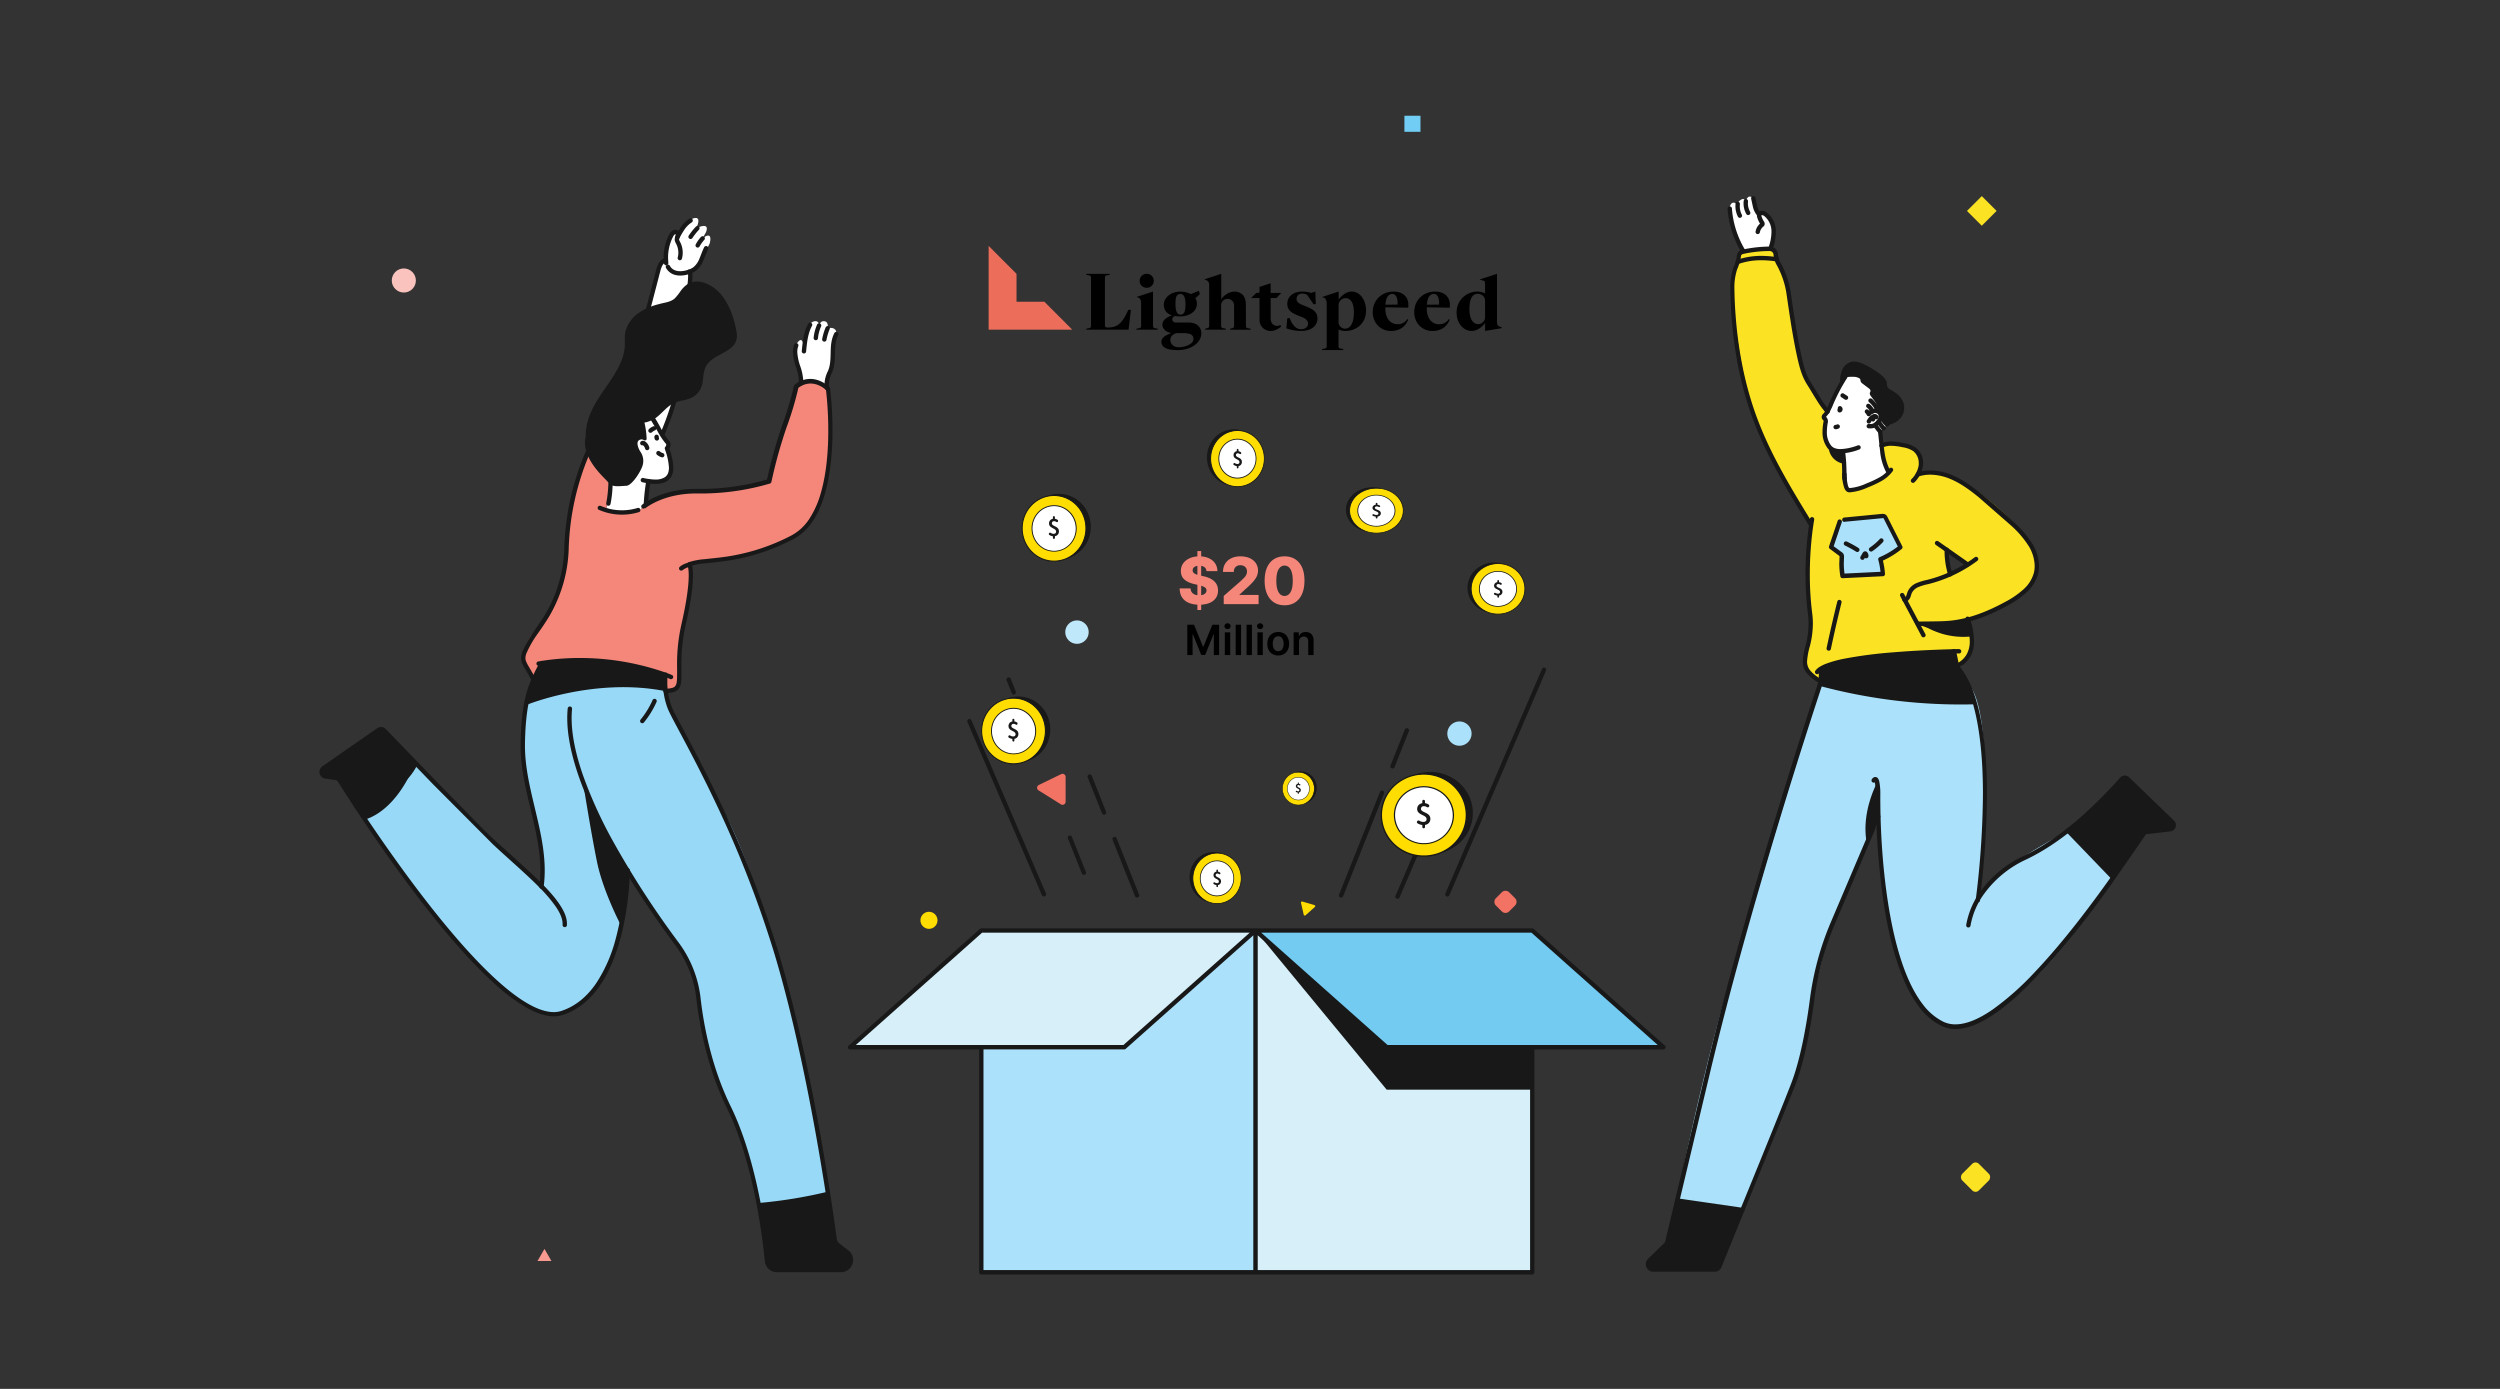
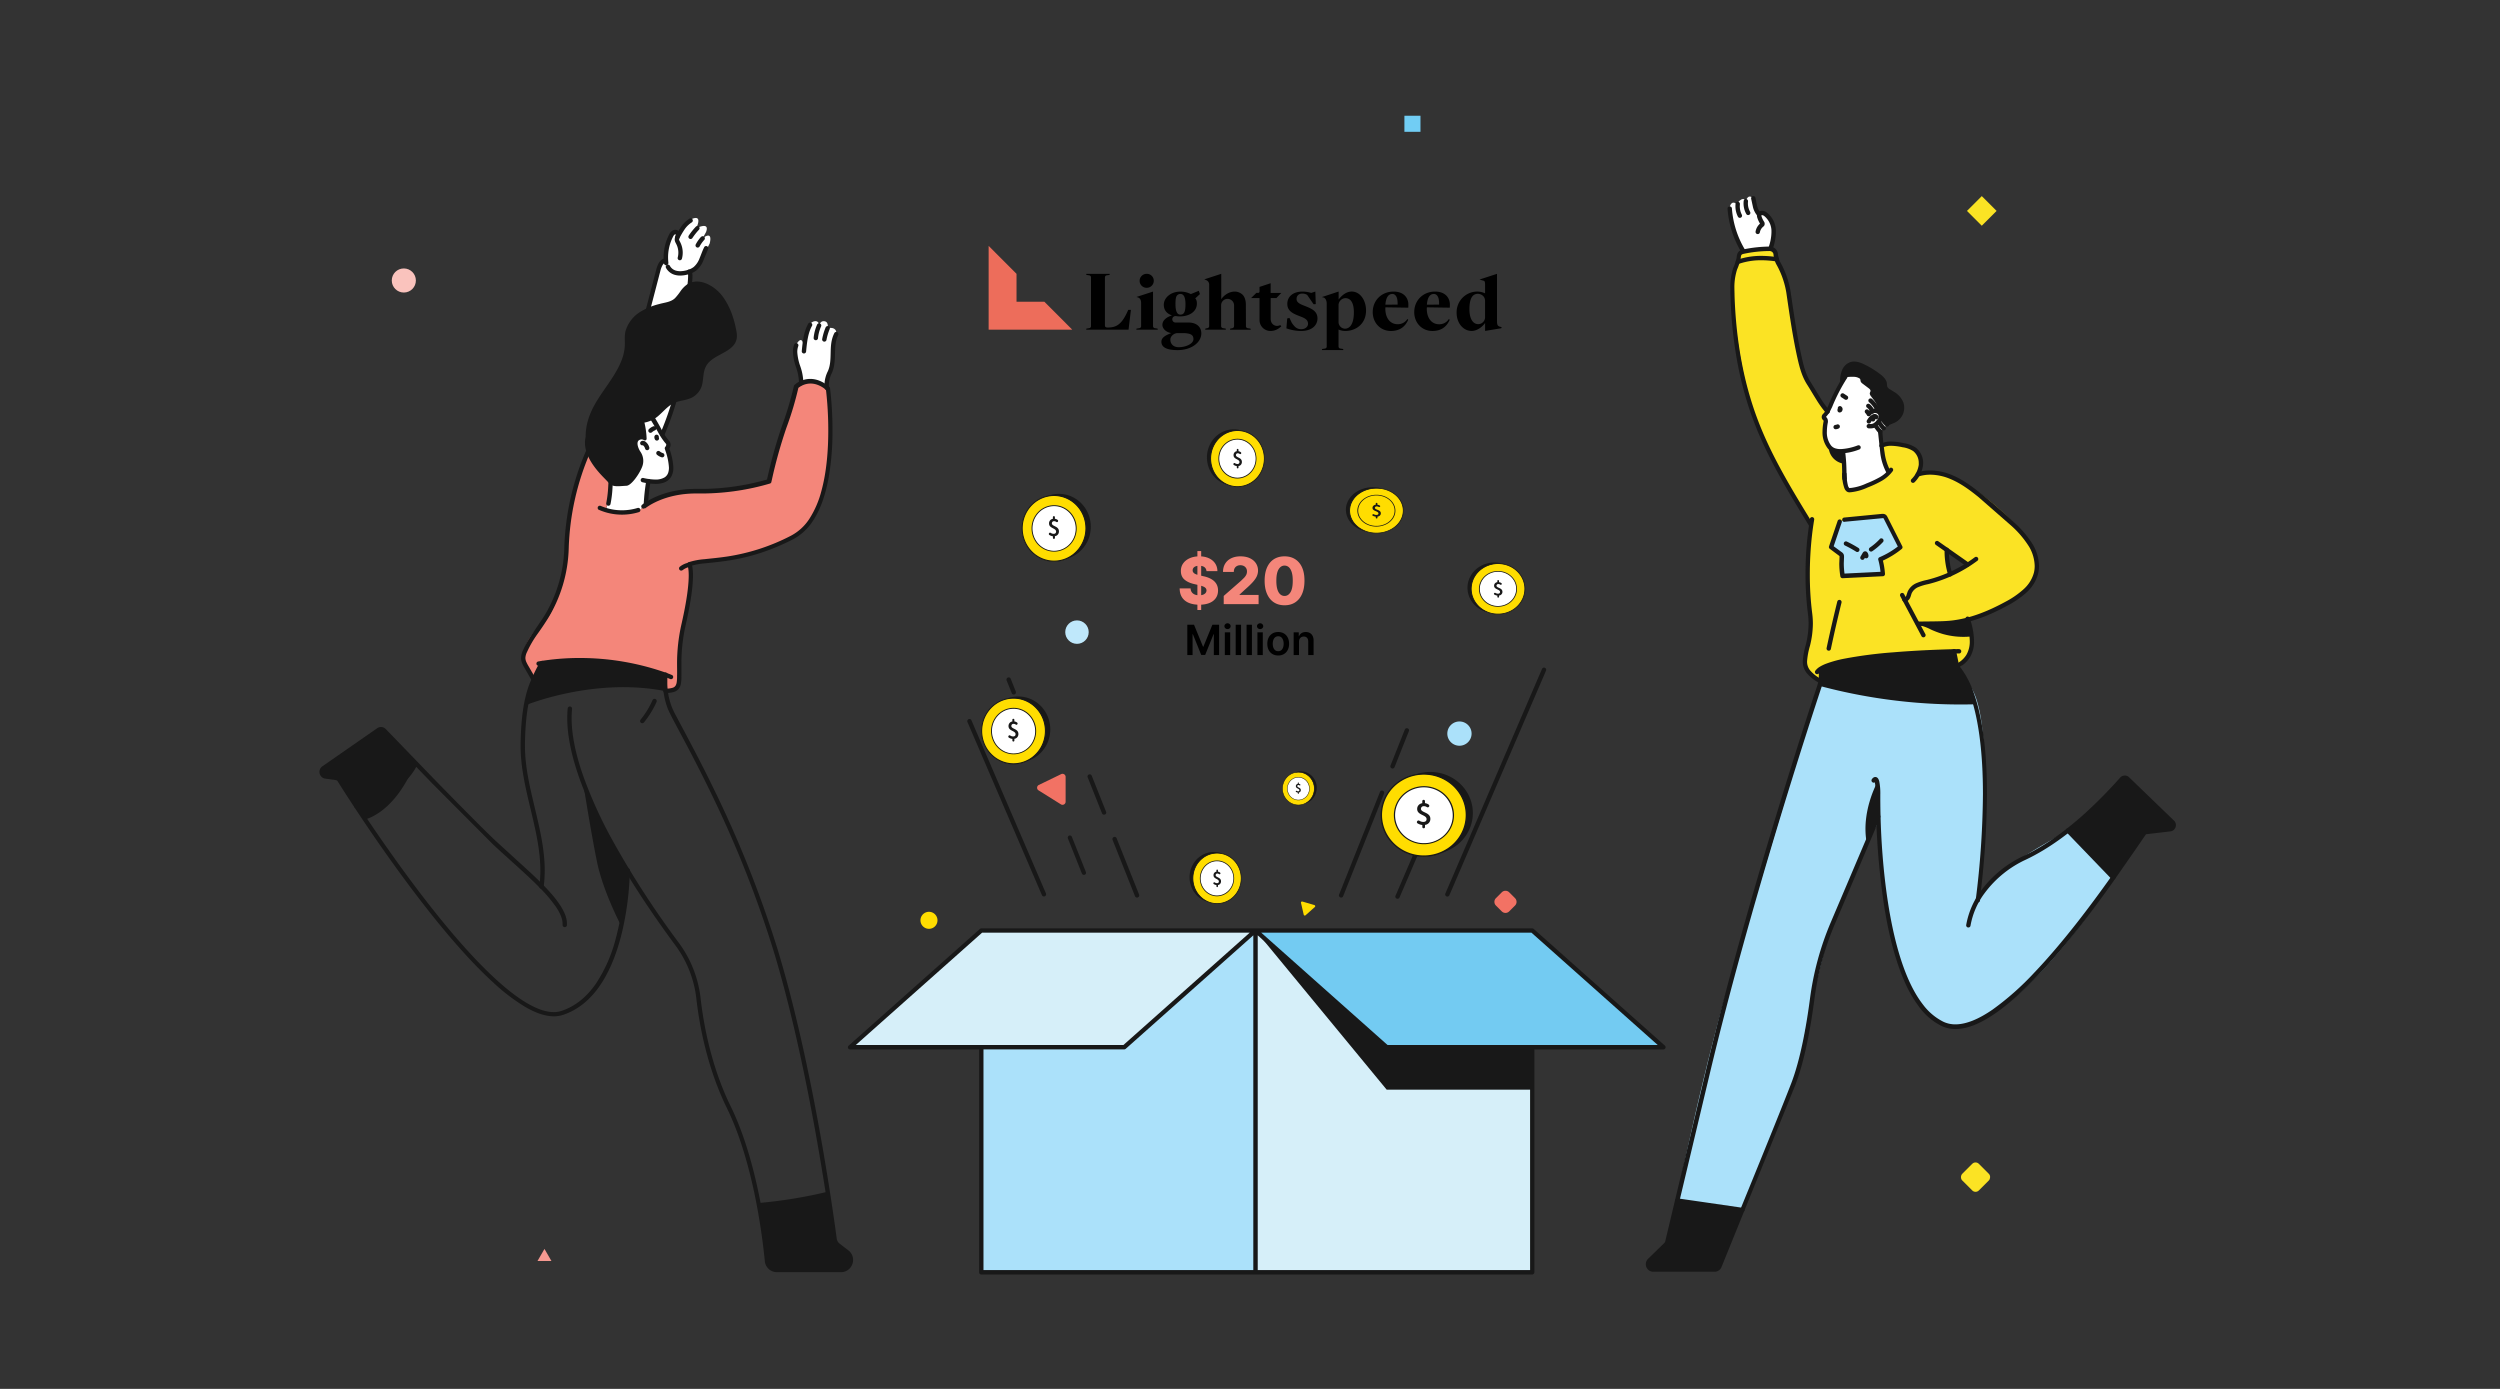
<svg xmlns="http://www.w3.org/2000/svg" width="540" height="300" fill="none">
  <rect width="100%" height="100%" fill="#333333" stroke="none" />
  <style>.B{fill:#fff}.C{fill:#181818}.D{fill:#fd0}.E{fill:#abe1fa}</style>
  <path d="M330.966 200.99h-59.785v73.825h59.785V200.99z" fill="#d6eff9" />
  <path d="M330.966 235.371v-34.389h-59.785l28.345 34.389h31.44z" class="C" />
  <path d="M359.311 226.199h-59.785l-28.345-25.217h59.785l28.345 25.217z" fill="#73cbf2" />
  <path d="M271.18 200.99h-59.224v73.825h59.224V200.99z" class="E" />
  <path d="M183.618 226.199h59.224l28.338-25.217h-59.224l-28.338 25.217z" fill="#d6eff9" />
  <path d="M315.242 161.079a2.62 2.62 0 1 0 0-5.241 2.62 2.62 0 1 0 0 5.241z" class="E" />
  <path d="M232.626 139.071c1.4 0 2.534-1.134 2.534-2.533s-1.134-2.534-2.534-2.534-2.533 1.134-2.533 2.534 1.134 2.533 2.533 2.533z" fill="#bfe8fb" />
  <path d="M200.658 200.628a1.84 1.84 0 0 0 1.839-1.838 1.84 1.84 0 0 0-1.839-1.839 1.84 1.84 0 0 0-1.838 1.839 1.84 1.84 0 0 0 1.838 1.838z" class="D" />
  <path d="M324.385 192.738L323.123 194a1.13 1.13 0 0 0 0 1.598l1.262 1.262a1.13 1.13 0 0 0 1.598 0l1.262-1.262a1.13 1.13 0 0 0 0-1.598l-1.262-1.262a1.13 1.13 0 0 0-1.598 0zm-95.208-18.985l-4.873-3.048c-.096-.065-.173-.153-.224-.256s-.075-.218-.069-.333.042-.227.104-.324.147-.176.249-.231l4.867-2.359a.66.66 0 0 1 .319-.058c.11.008.216.042.309.1s.171.138.226.234a.67.67 0 0 1 .088.312v5.408a.66.66 0 0 1-.098.323c-.06.097-.144.178-.244.234a.68.68 0 0 1-.327.084.67.67 0 0 1-.327-.086z" fill="#f27264" />
  <path d="M281.602 197.575l-.588-2.553a.24.24 0 0 1 .003-.125c.012-.04.034-.077.064-.106s.068-.049.109-.059.084-.01.124.002l2.608.769c.04.013.076.036.104.068a.24.24 0 0 1 .057.111c.009.041.006.084-.007.124s-.036.076-.068.105l-2.005 1.785c-.031.029-.069.05-.11.06s-.085.009-.126-.004a.24.24 0 0 1-.106-.066c-.029-.031-.05-.069-.059-.111z" class="D" />
  <path d="M359.626 225.858l-28.345-25.21a.71.71 0 0 0-.074-.047l-.06-.034c-.057-.026-.118-.04-.181-.04H211.97c-.06 0-.12.014-.174.04l-.06.034-.08.047-28.352 25.21a.47.47 0 0 0-.146.24c-.022.094-.016.192.019.281s.095.166.174.221a.47.47 0 0 0 .267.086h27.871v48.134a.46.46 0 0 0 .033.18c.023.058.057.11.1.154a.49.49 0 0 0 .335.14h118.996a.47.47 0 0 0 .334-.14c.046-.043.082-.095.106-.152s.036-.12.035-.182v-48.134h27.87a.48.48 0 0 0 .267-.087.49.49 0 0 0 .174-.22.47.47 0 0 0 .022-.278.48.48 0 0 0-.135-.243zm-28.833-24.401l27.275 24.26h-58.362l-27.282-24.26h58.369zm-145.938 24.26l27.282-24.26h57.807l-27.282 24.26h-57.807zm27.576 48.615v-47.666h30.411a.49.49 0 0 0 .314-.12l27.557-24.514v72.3h-58.282zm118.067 0h-58.829v-72.3l27.543 24.494a.49.49 0 0 0 .314.12h30.972v47.686zm-18.056-80.711a.47.47 0 0 0 .181.04c.062.001.124-.01.182-.033s.11-.058.155-.101a.45.45 0 0 0 .104-.154l20.898-48.561c.033-.112.024-.232-.026-.338a.47.47 0 0 0-.583-.247c-.111.038-.204.115-.261.217l-20.897 48.562a.44.44 0 0 0-.038.179.46.46 0 0 0 .034.179c.023.058.057.11.1.154a.46.46 0 0 0 .151.103zm-10.763.475c.115.05.245.051.362.005s.21-.137.26-.252l3.971-9.232a.47.47 0 0 0 .04-.181c.001-.062-.01-.124-.033-.182a.47.47 0 0 0-.101-.155.46.46 0 0 0-.333-.144.47.47 0 0 0-.181.033c-.057.023-.109.058-.153.101s-.078.096-.102.153l-3.977 9.233c-.05.115-.051.245-.005.362a.47.47 0 0 0 .252.259zm-12.168-.255c.057.024.118.036.18.036s.123-.013.18-.037a.45.45 0 0 0 .15-.104.47.47 0 0 0 .099-.155l8.824-22.148a.48.48 0 0 0 .041-.186.46.46 0 0 0-.036-.187.48.48 0 0 0-.105-.158.47.47 0 0 0-.16-.103.46.46 0 0 0-.187-.033c-.064.002-.127.016-.185.043a.47.47 0 0 0-.153.113c-.043.047-.076.103-.097.163l-8.818 22.141a.46.46 0 0 0-.035.183.47.47 0 0 0 .039.181c.025.058.061.11.106.153s.099.076.157.098zm14.541-36.52c-.057-.024-.118-.036-.18-.036a.46.46 0 0 0-.179.037.45.45 0 0 0-.151.105c-.043.045-.076.097-.098.154l-3.095 7.775a.49.49 0 0 0-.034.181c.001.062.014.123.039.18a.48.48 0 0 0 .259.251c.057.023.119.034.181.033a.48.48 0 0 0 .331-.143c.043-.044.077-.097.099-.154l3.096-7.775c.022-.057.033-.119.032-.181a.46.46 0 0 0-.039-.179c-.025-.057-.061-.107-.106-.15a.45.45 0 0 0-.155-.098zm4.385 18.396c.117.046.248.044.363-.006s.206-.144.252-.261l1.264-3.175c.046-.117.043-.248-.007-.363a.47.47 0 0 0-.261-.252c-.057-.023-.119-.034-.18-.033a.47.47 0 0 0-.18.04.46.46 0 0 0-.248.26l-1.27 3.175c-.045.118-.041.247.009.362s.142.206.258.253zm-63.275 17.863c.047.117.139.21.255.26a.48.48 0 0 0 .364.004c.117-.047.21-.139.26-.255a.48.48 0 0 0 .004-.364l-4.854-12.16c-.023-.058-.057-.11-.1-.154a.48.48 0 0 0-.151-.105c-.057-.025-.118-.037-.18-.038a.46.46 0 0 0-.18.033.48.48 0 0 0-.155.1c-.044.043-.08.094-.104.151s-.038.118-.039.18a.49.49 0 0 0 .033.181l4.847 12.167zm-9.961-26.291a.47.47 0 0 0-.155.1c-.045.044-.08.095-.105.153a.47.47 0 0 0-.001.362l3.095 7.775a.48.48 0 0 0 .254.257c.115.048.245.05.361.003a.45.45 0 0 0 .259-.249c.025-.056.037-.117.038-.179s-.012-.123-.036-.18l-3.095-7.775a.47.47 0 0 0-.099-.157c-.043-.045-.095-.081-.152-.106a.47.47 0 0 0-.182-.039c-.063-.001-.124.011-.182.035zm-4.265 13.202a.48.48 0 0 0-.258.25c-.05.114-.053.242-.009.359l3.048 7.648c.056.095.144.167.248.203a.47.47 0 0 0 .322-.004.46.46 0 0 0 .242-.21c.054-.096.072-.209.051-.317l-3.049-7.648c-.02-.058-.051-.111-.092-.156a.46.46 0 0 0-.146-.109c-.056-.026-.116-.041-.177-.044a.48.48 0 0 0-.18.028zm-11.064-28.651a.48.48 0 0 0-.259.253c-.05.115-.053.244-.009.362l3.423 8.59c.023.058.057.11.1.154a.48.48 0 0 0 .151.105c.057.025.118.037.18.038a.47.47 0 0 0 .181-.033c.057-.023.11-.057.154-.1s.08-.094.104-.151.038-.118.039-.18a.47.47 0 0 0-.033-.181l-3.416-8.59c-.047-.117-.137-.211-.253-.261s-.245-.052-.362-.006zm-2.18-5.492a.48.48 0 0 0-.258.253c-.05.115-.053.245-.009.362l1.11 2.754a.45.45 0 0 0 .1.154c.043.045.094.08.151.105s.118.037.18.038a.46.46 0 0 0 .18-.033.48.48 0 0 0 .155-.1c.044-.043.08-.094.104-.151s.038-.118.039-.18a.49.49 0 0 0-.033-.181l-1.097-2.754a.48.48 0 0 0-.101-.158.47.47 0 0 0-.154-.106.46.46 0 0 0-.183-.038c-.063-.001-.125.011-.184.035zm-8.724 9.603l16.105 37.437c.057.103.15.18.26.218a.47.47 0 0 0 .584-.247c.05-.106.058-.226.025-.338l-16.111-37.437c-.049-.115-.141-.205-.257-.251a.47.47 0 0 0-.358.003c-.114.048-.205.141-.251.257s-.046.244.003.358z" class="C" />
  <path d="M258.639 131.763v-12.727h.816v12.727h-.816zm1.964-8.402c-.033-.365-.18-.648-.442-.85s-.628-.308-1.109-.308c-.318 0-.583.041-.795.124s-.372.197-.478.343-.16.307-.164.492a.73.73 0 0 0 .09.403 1 1 0 0 0 .298.308c.133.086.292.162.477.229s.395.124.627.174l.875.199c.503.109.948.255 1.332.437s.713.399.975.651.465.542.601.87.206.696.209 1.104c-.003.643-.166 1.195-.487 1.656s-.784.813-1.387 1.059-1.325.367-2.173.367-1.594-.127-2.227-.382-1.125-.643-1.477-1.164-.532-1.178-.542-1.973h2.357c.02.328.108.601.263.82s.37.384.642.497.593.169.954.169c.332 0 .613-.045.845-.134s.416-.214.542-.373.191-.341.194-.547c-.003-.192-.063-.356-.179-.492s-.295-.259-.537-.358-.543-.197-.915-.283l-1.063-.249c-.882-.202-1.576-.529-2.084-.979s-.759-1.068-.755-1.84c-.004-.63.165-1.181.507-1.655s.814-.844 1.417-1.109 1.291-.398 2.063-.398c.789 0 1.473.134 2.053.403s1.036.638 1.357 1.119.486 1.037.493 1.67h-2.357zm3.719 7.129v-1.77l3.714-3.251.711-.691c.195-.212.344-.424.447-.636a1.61 1.61 0 0 0 .154-.701c0-.282-.061-.522-.184-.721s-.291-.358-.507-.468-.462-.164-.741-.164-.528.058-.74.174a1.21 1.21 0 0 0-.498.492c-.116.216-.174.478-.174.786h-2.331c0-.693.156-1.291.467-1.795s.749-.891 1.313-1.163 1.224-.413 1.973-.413c.773 0 1.444.129 2.014.388s1.011.62 1.322 1.084.473.996.473 1.606c0 .387-.078.772-.234 1.153s-.436.802-.84 1.263-.971 1.012-1.711 1.655l-1.218 1.124v.065h4.127v1.983h-7.537zm13.139.249c-.889 0-1.654-.211-2.297-.632s-1.139-1.032-1.487-1.824-.52-1.752-.517-2.869.177-2.065.522-2.844.842-1.377 1.482-1.784 1.408-.617 2.297-.617 1.653.206 2.296.617 1.144 1.002 1.492 1.784.52 1.731.517 2.844c0 1.121-.174 2.078-.522 2.874s-.844 1.403-1.487 1.824-1.405.627-2.296.627zm0-2.014c.53 0 .959-.27 1.287-.81s.491-1.377.487-2.501c0-.736-.074-1.342-.223-1.819s-.357-.839-.622-1.074a1.35 1.35 0 0 0-.929-.353c-.527 0-.953.267-1.278.8s-.489 1.346-.492 2.446c-.004.746.068 1.364.213 1.855s.358.856.627 1.098.578.358.93.358z" fill="#f4867a" />
  <path d="M256.458 134.945h1.451l1.944 4.743h.076l1.944-4.743h1.451v6.545h-1.138v-4.497h-.061l-1.809 4.478h-.85l-1.809-4.487h-.061v4.506h-1.138v-6.545zm8.106 6.545v-4.909h1.157v4.909h-1.157zm.581-5.606a.67.67 0 0 1-.473-.182c-.132-.123-.198-.271-.198-.444a.58.58 0 0 1 .198-.444c.132-.124.29-.186.473-.186a.66.66 0 0 1 .473.186.58.58 0 0 1 .198.444c0 .173-.066.321-.198.444s-.287.182-.473.182zm2.922-.939v6.545h-1.157v-6.545h1.157zm2.347 0v6.545h-1.157v-6.545h1.157zm1.19 6.545v-4.909h1.157v4.909h-1.157zm.581-5.606a.67.67 0 0 1-.473-.182c-.132-.123-.198-.271-.198-.444a.58.58 0 0 1 .198-.444c.132-.124.29-.186.473-.186a.66.66 0 0 1 .473.186.58.58 0 0 1 .198.444c0 .173-.066.321-.198.444s-.287.182-.473.182zm3.907 5.702c-.48 0-.895-.105-1.247-.316a2.15 2.15 0 0 1-.818-.886c-.192-.379-.288-.822-.288-1.329s.096-.951.288-1.333a2.15 2.15 0 0 1 .818-.888c.352-.211.767-.317 1.247-.317s.895.106 1.246.317.623.507.815.888.291.826.291 1.333-.097.95-.291 1.329-.463.675-.815.886-.767.316-1.246.316zm.006-.927c.26 0 .477-.071.652-.214s.305-.339.39-.582.131-.513.131-.811-.044-.572-.131-.815-.215-.44-.39-.585-.392-.218-.652-.218c-.266 0-.488.073-.665.218s-.305.34-.393.585-.128.514-.128.815.043.569.128.811.219.437.393.582.399.214.665.214zm4.485-2.045v2.876h-1.157v-4.909h1.106v.834h.057c.113-.275.293-.493.54-.655s.558-.243.924-.243c.339 0 .634.073.885.218a1.45 1.45 0 0 1 .588.629c.141.275.21.608.208 1.001v3.125h-1.157v-2.946c0-.329-.085-.585-.256-.771s-.401-.278-.699-.278c-.203 0-.383.045-.541.134s-.278.215-.367.381-.131.367-.131.604z" fill="#000" />
  <g clip-path="url(#A)">
    <path d="M307.546 184.951c5.077 0 9.193-3.974 9.193-8.876s-4.116-8.876-9.193-8.876-9.193 3.974-9.193 8.876 4.116 8.876 9.193 8.876z" class="D" />
    <path d="M313.906 176.075c0-3.392-2.848-6.141-6.36-6.141s-6.36 2.749-6.36 6.141 2.847 6.14 6.36 6.14 6.36-2.749 6.36-6.14z" class="B" />
    <g class="C">
      <path d="M311.68 184.103c-.209.067-.42.115-.632.168 2.163-.845 3.911-2.453 4.89-4.498a8.58 8.58 0 0 0 .382-6.511c-.733-2.138-2.283-3.926-4.333-5.002s-4.447-1.357-6.704-.789l.612-.229a9.49 9.49 0 0 1 3.593-.486c1.219.07 2.411.374 3.507.893a9.16 9.16 0 0 1 2.877 2.134 8.81 8.81 0 0 1 1.799 3.042 8.6 8.6 0 0 1 .439 3.477 8.64 8.64 0 0 1-.987 3.371c-.558 1.049-1.326 1.98-2.261 2.739a9.32 9.32 0 0 1-3.182 1.683v.008zm-2.723-7.239c0-1.459-2.03-1.286-2.03-2.151-.003-.08.013-.161.045-.235a.55.55 0 0 1 .143-.196c.062-.054.135-.095.214-.12s.164-.032.247-.023a1.04 1.04 0 0 1 .627.199c.073.045.161.061.246.045s.161-.062.212-.13.074-.151.064-.234-.053-.159-.119-.213a1.68 1.68 0 0 0-.812-.327v-.437c0-.075-.031-.146-.085-.198s-.128-.082-.205-.082-.151.029-.205.082a.27.27 0 0 0-.085.198v.451c-.315.038-.603.189-.808.423a1.2 1.2 0 0 0-.297.839c0 1.347 2.03 1.215 2.03 2.167 0 .387-.232.614-.716.614-.302-.006-.596-.098-.844-.264a.35.35 0 0 0-.251-.039c-.085.019-.16.069-.207.14l-.015.023c-.05.071-.068.158-.052.243s.068.159.142.207c.31.192.661.313 1.027.356v.431c0 .074.03.146.085.198s.128.082.205.082.15-.029.205-.082.085-.124.085-.198v-.456a1.33 1.33 0 0 0 .843-.439 1.24 1.24 0 0 0 .311-.874zm4.64-2.723l.136-.044c-.516-1.496-1.597-2.749-3.027-3.509a6.7 6.7 0 0 0-4.689-.597 6.5 6.5 0 0 0-3.866 2.631 6.1 6.1 0 0 0-.992 4.465c.262 1.556 1.121 2.96 2.407 3.932a6.66 6.66 0 0 0 4.53 1.313c1.627-.127 3.145-.842 4.252-2.001s1.72-2.678 1.719-4.255a6.07 6.07 0 0 0-.334-1.979l-.136.044-.139.045a5.81 5.81 0 0 1 .319 2.334c-.054.79-.27 1.563-.635 2.273a6.04 6.04 0 0 1-1.491 1.862 6.28 6.28 0 0 1-2.119 1.164 6.41 6.41 0 0 1-2.419.289c-.819-.059-1.617-.274-2.349-.633s-1.383-.853-1.915-1.456a5.93 5.93 0 0 1-1.188-2.056 5.72 5.72 0 0 1-.319-1.89c-.002-1.426.523-2.807 1.481-3.894s2.285-1.808 3.744-2.036 2.954.055 4.217.796a6.04 6.04 0 0 1 2.674 3.247l.139-.045z" />
      <path d="M316.271 173.27l.139-.044c-.739-2.15-2.29-3.953-4.343-5.048a9.63 9.63 0 0 0-6.738-.866c-2.279.539-4.264 1.887-5.56 3.775s-1.808 4.179-1.434 6.415 1.606 4.255 3.452 5.653 4.169 2.076 6.507 1.895 4.522-1.205 6.114-2.869 2.477-3.845 2.478-6.111a8.75 8.75 0 0 0-.476-2.839l-.139.045-.136.042a8.44 8.44 0 0 1 .024 5.394c-.583 1.755-1.726 3.287-3.266 4.376s-3.398 1.678-5.307 1.684a9.25 9.25 0 0 1-5.319-1.65c-1.547-1.079-2.701-2.604-3.296-4.356s-.598-3.639-.012-5.393 1.733-3.284 3.275-4.37a9.25 9.25 0 0 1 5.311-1.674c1.902 0 3.756.578 5.298 1.654s2.694 2.592 3.292 4.335l.136-.048z" />
    </g>
  </g>
  <g clip-path="url(#B)">
    <path d="M227.671 121.234c3.808 0 6.895-3.179 6.895-7.1s-3.087-7.101-6.895-7.101-6.895 3.179-6.895 7.101 3.087 7.1 6.895 7.1z" class="D" />
    <path d="M232.441 114.133c0-2.713-2.136-4.912-4.77-4.912s-4.77 2.199-4.77 4.912 2.135 4.912 4.77 4.912 4.77-2.199 4.77-4.912z" class="B" />
    <g class="C">
      <path d="M230.771 120.558c-.156.054-.315.092-.474.135 1.622-.677 2.934-1.963 3.668-3.599s.837-3.498.286-5.208-1.712-3.142-3.249-4.002a6.71 6.71 0 0 0-5.029-.631l.459-.184a6.74 6.74 0 0 1 5.326.326c.822.416 1.555.996 2.157 1.707s1.061 1.539 1.349 2.434a7.32 7.32 0 0 1 .33 2.782 7.26 7.26 0 0 1-.741 2.696c-.418.839-.994 1.584-1.695 2.192a6.81 6.81 0 0 1-2.387 1.345v.007zm-2.042-5.794c0-1.167-1.522-1.028-1.522-1.72-.002-.065.009-.129.034-.189a.45.45 0 0 1 .107-.156c.046-.043.101-.077.161-.096a.43.43 0 0 1 .185-.019c.169-.002.335.054.47.16a.25.25 0 0 0 .185.035c.063-.012.12-.049.158-.103s.056-.121.048-.188-.039-.127-.089-.17c-.176-.143-.387-.233-.609-.262v-.35c0-.059-.023-.116-.064-.158s-.096-.066-.153-.066-.113.024-.154.066-.064.099-.064.158v.361c-.236.031-.452.152-.606.339a1 1 0 0 0-.223.671c0 1.078 1.523.972 1.523 1.734 0 .309-.174.491-.537.491-.227-.005-.447-.079-.633-.211a.25.25 0 0 0-.188-.032c-.064.015-.12.056-.156.113l-.011.018a.27.27 0 0 0-.039.194c.013.068.051.128.107.166a1.8 1.8 0 0 0 .77.285v.345c0 .059.022.116.063.158s.096.066.154.066.113-.024.154-.066.064-.099.064-.158v-.366c.246-.03.472-.156.632-.35a1.03 1.03 0 0 0 .233-.7zm3.48-2.177l.102-.035c-.387-1.197-1.197-2.199-2.27-2.808a4.75 4.75 0 0 0-3.517-.477c-1.189.301-2.224 1.053-2.899 2.105s-.941 2.327-.744 3.572.841 2.368 1.805 3.145a4.77 4.77 0 0 0 3.397 1.051 4.82 4.82 0 0 0 3.189-1.601c.83-.928 1.29-2.143 1.289-3.404 0-.538-.084-1.073-.25-1.583l-.102.035-.104.036c.199.6.28 1.235.239 1.867a4.89 4.89 0 0 1-.476 1.818 4.8 4.8 0 0 1-1.118 1.49 4.65 4.65 0 0 1-1.589.932c-.585.199-1.201.278-1.815.23a4.57 4.57 0 0 1-1.762-.506 4.68 4.68 0 0 1-1.436-1.165 4.82 4.82 0 0 1-.891-1.644c-.159-.487-.24-.998-.239-1.512a4.88 4.88 0 0 1 1.11-3.115 4.63 4.63 0 0 1 2.808-1.629c1.094-.182 2.216.044 3.163.637s1.658 1.513 2.006 2.597l.104-.036z" />
      <path d="M234.215 111.89l.104-.036c-.555-1.72-1.718-3.161-3.258-4.038a6.82 6.82 0 0 0-5.053-.693c-1.709.432-3.198 1.51-4.17 3.02s-1.356 3.343-1.076 5.132 1.205 3.404 2.589 4.523 3.127 1.66 4.881 1.516 3.391-.964 4.585-2.295 1.858-3.077 1.859-4.889c-.001-.772-.121-1.539-.357-2.271l-.104.036-.103.033a7.17 7.17 0 0 1 .018 4.315 6.97 6.97 0 0 1-2.449 3.501c-1.155.871-2.549 1.343-3.98 1.348s-2.829-.458-3.989-1.321-2.026-2.083-2.472-3.484a7.18 7.18 0 0 1-.01-4.315c.44-1.403 1.3-2.627 2.457-3.496a6.65 6.65 0 0 1 3.983-1.339c1.426 0 2.817.463 3.973 1.323s2.021 2.074 2.469 3.468l.103-.038z" />
    </g>
  </g>
  <g clip-path="url(#C)">
    <path d="M218.917 165.006c3.808 0 6.895-3.179 6.895-7.101s-3.087-7.1-6.895-7.1-6.895 3.179-6.895 7.1 3.087 7.101 6.895 7.101z" class="D" />
    <path d="M223.686 157.904c0-2.713-2.135-4.912-4.77-4.912s-4.77 2.199-4.77 4.912 2.136 4.912 4.77 4.912 4.77-2.199 4.77-4.912z" class="B" />
    <g class="C">
      <path d="M222.017 164.33c-.157.053-.316.092-.474.134 1.622-.676 2.933-1.963 3.668-3.598a7.29 7.29 0 0 0 .286-5.209c-.55-1.711-1.712-3.141-3.25-4.002a6.71 6.71 0 0 0-5.028-.631l.459-.183a6.7 6.7 0 0 1 2.694-.389c.915.056 1.809.299 2.631.715a6.93 6.93 0 0 1 2.158 1.707c.602.711 1.061 1.538 1.349 2.434s.4 1.841.33 2.781a7.27 7.27 0 0 1-.741 2.697c-.418.84-.995 1.584-1.695 2.191a6.84 6.84 0 0 1-2.387 1.346v.007zm-2.042-5.795c0-1.167-1.523-1.028-1.523-1.72-.002-.064.01-.129.034-.188a.46.46 0 0 1 .107-.157c.047-.043.102-.076.161-.096s.123-.026.185-.018a.74.74 0 0 1 .47.159c.055.036.121.048.185.036s.121-.05.159-.104.055-.121.048-.187a.27.27 0 0 0-.089-.171 1.23 1.23 0 0 0-.609-.262v-.349c0-.06-.023-.116-.064-.158s-.096-.066-.154-.066-.113.024-.154.066-.063.098-.063.158v.361c-.236.03-.453.151-.606.338a1 1 0 0 0-.223.672c0 1.077 1.522.972 1.522 1.733 0 .31-.174.491-.537.491-.226-.005-.446-.078-.633-.211-.056-.035-.123-.046-.187-.031a.25.25 0 0 0-.156.112l-.011.018c-.038.057-.052.127-.039.195s.051.127.106.166a1.81 1.81 0 0 0 .77.284v.345c0 .059.023.116.064.158s.096.066.154.066.113-.024.153-.066.064-.099.064-.158v-.365a.98.98 0 0 0 .633-.351 1.04 1.04 0 0 0 .233-.7zm3.48-2.176l.102-.036c-.387-1.196-1.198-2.199-2.27-2.807a4.75 4.75 0 0 0-3.517-.478c-1.189.302-2.224 1.054-2.9 2.106s-.94 2.327-.744 3.572.841 2.367 1.805 3.145a4.78 4.78 0 0 0 3.398 1.05c1.221-.102 2.359-.673 3.189-1.601a5.1 5.1 0 0 0 1.289-3.403c0-.539-.085-1.073-.25-1.584l-.102.036-.105.036a4.92 4.92 0 0 1-.236 3.685c-.274.567-.654 1.074-1.119 1.489a4.62 4.62 0 0 1-1.589.932 4.53 4.53 0 0 1-1.815.231c-.613-.047-1.212-.219-1.761-.506s-1.037-.683-1.437-1.165a4.85 4.85 0 0 1-.891-1.645c-.158-.487-.239-.998-.239-1.512-.001-1.141.393-2.246 1.111-3.115s1.714-1.447 2.808-1.629a4.55 4.55 0 0 1 3.163.637c.948.593 1.658 1.514 2.005 2.598l.105-.036z" />
      <path d="M225.46 155.662l.105-.036c-.555-1.72-1.718-3.162-3.258-4.039a6.82 6.82 0 0 0-5.053-.692c-1.71.431-3.198 1.509-4.17 3.02s-1.356 3.343-1.076 5.132 1.205 3.404 2.589 4.523 3.127 1.66 4.881 1.515a6.92 6.92 0 0 0 4.585-2.295c1.194-1.331 1.857-3.076 1.858-4.888 0-.772-.12-1.539-.356-2.272l-.105.036-.102.034a7.17 7.17 0 0 1 .018 4.315 6.98 6.98 0 0 1-2.449 3.501 6.65 6.65 0 0 1-3.981 1.347c-1.432.005-2.828-.457-3.989-1.32s-2.026-2.083-2.472-3.485a7.18 7.18 0 0 1-.009-4.315 6.97 6.97 0 0 1 2.457-3.495 6.64 6.64 0 0 1 3.983-1.34c1.426 0 2.816.463 3.973 1.323s2.02 2.074 2.469 3.469l.102-.038z" />
    </g>
  </g>
  <g clip-path="url(#D)">
    <path d="M280.446 173.892c1.904 0 3.448-1.59 3.448-3.551s-1.544-3.55-3.448-3.55-3.447 1.59-3.447 3.55 1.543 3.551 3.447 3.551z" class="D" />
    <path d="M282.831 170.341c0-1.357-1.067-2.456-2.385-2.456s-2.384 1.099-2.384 2.456 1.067 2.456 2.384 2.456 2.385-1.1 2.385-2.456z" class="B" />
    <g class="C">
      <path d="M281.997 173.553l-.237.067c.811-.338 1.466-.982 1.834-1.799a3.65 3.65 0 0 0 .143-2.605c-.275-.855-.856-1.57-1.625-2.001a3.35 3.35 0 0 0-2.514-.315l.229-.092a3.36 3.36 0 0 1 1.347-.194c.458.028.905.149 1.316.357a3.46 3.46 0 0 1 1.079.854 3.57 3.57 0 0 1 .674 1.217c.144.447.2.92.165 1.39a3.62 3.62 0 0 1-.37 1.348 3.53 3.53 0 0 1-.848 1.096c-.35.304-.756.533-1.193.673v.004zm-1.022-2.897c0-.583-.761-.514-.761-.86-.001-.032.005-.064.017-.094s.031-.056.054-.078.05-.038.08-.048a.21.21 0 0 1 .093-.009c.085-.002.167.026.235.079.027.018.06.024.092.018a.13.13 0 0 0 .08-.052c.019-.027.027-.06.023-.093s-.019-.064-.044-.086a.62.62 0 0 0-.305-.131v-.174c0-.03-.011-.059-.032-.08s-.048-.032-.076-.032-.057.011-.077.032-.032.05-.032.08v.18a.47.47 0 0 0-.303.169c-.077.094-.117.214-.111.336 0 .539.761.486.761.867 0 .154-.087.245-.269.245-.113-.002-.223-.039-.316-.105-.028-.018-.062-.023-.094-.016a.13.13 0 0 0-.078.056l-.006.009a.14.14 0 0 0-.019.098c.006.033.025.063.053.082.116.077.248.126.385.143v.172c0 .03.012.058.032.079s.048.033.077.033.056-.012.077-.033a.11.11 0 0 0 .032-.079v-.182a.49.49 0 0 0 .316-.176c.08-.097.122-.222.116-.35zm1.74-1.089l.052-.018a2.49 2.49 0 0 0-1.136-1.403 2.37 2.37 0 0 0-1.758-.239 2.44 2.44 0 0 0-1.45 1.052c-.337.527-.47 1.164-.372 1.787a2.52 2.52 0 0 0 .903 1.572c.482.389 1.088.576 1.699.525a2.41 2.41 0 0 0 1.594-.8 2.55 2.55 0 0 0 .645-1.702 2.63 2.63 0 0 0-.125-.792l-.052.018-.052.018a2.46 2.46 0 0 1 .12.934 2.45 2.45 0 0 1-.238.909c-.137.283-.327.537-.559.744a2.31 2.31 0 0 1-.795.466 2.27 2.27 0 0 1-.907.116c-.307-.024-.606-.11-.881-.253a2.35 2.35 0 0 1-.718-.583c-.2-.241-.351-.52-.446-.822-.079-.244-.12-.499-.119-.756a2.44 2.44 0 0 1 .555-1.558 2.32 2.32 0 0 1 1.404-.814c.547-.091 1.108.022 1.581.318s.83.757 1.003 1.299l.052-.018z" />
      <path d="M283.718 169.219l.052-.017a3.58 3.58 0 0 0-1.629-2.02 3.41 3.41 0 0 0-2.526-.346c-.855.216-1.599.755-2.085 1.51s-.678 1.672-.538 2.566.602 1.702 1.294 2.262a3.43 3.43 0 0 0 2.441.757c.877-.072 1.695-.482 2.292-1.147a3.67 3.67 0 0 0 .93-2.445c0-.385-.061-.769-.179-1.135l-.052.018-.051.017a3.59 3.59 0 0 1 .009 2.157 3.48 3.48 0 0 1-1.225 1.75c-.577.436-1.274.672-1.99.674s-1.414-.228-1.994-.66-1.013-1.042-1.236-1.742-.225-1.456-.005-2.158a3.49 3.49 0 0 1 1.228-1.747 3.32 3.32 0 0 1 1.992-.67 3.33 3.33 0 0 1 1.987.661c.578.43 1.01 1.037 1.234 1.735l.051-.02z" />
    </g>
  </g>
  <g clip-path="url(#E)">
    <path d="M262.875 195.193c2.889 0 5.23-2.447 5.23-5.465s-2.341-5.466-5.23-5.466-5.229 2.447-5.229 5.466 2.341 5.465 5.229 5.465z" class="D" />
    <path d="M266.492 189.747c.012-2.088-1.599-3.79-3.597-3.802s-3.627 1.672-3.638 3.76 1.6 3.791 3.598 3.802 3.626-1.671 3.637-3.76z" class="B" />
    <g class="C">
      <path d="M260.595 194.708l.362.097c-1.233-.505-2.237-1.48-2.808-2.729a5.69 5.69 0 0 1-.27-3.997c.398-1.32 1.261-2.433 2.414-3.114a5.03 5.03 0 0 1 3.798-.552l-.35-.134c-.655-.216-1.344-.294-2.028-.23a5.08 5.08 0 0 0-1.959.599 5.28 5.28 0 0 0-1.59 1.336 5.54 5.54 0 0 0-.979 1.871 5.69 5.69 0 0 0-.22 2.121 5.64 5.64 0 0 0 .573 2.047c.318.636.752 1.201 1.279 1.662a5.17 5.17 0 0 0 1.79 1.023h-.012zm3.143-4.351c0-.898-1.155-.793-1.155-1.324 0-.049.01-.097.029-.142s.046-.085.081-.118a.33.33 0 0 1 .121-.071c.045-.015.092-.02.139-.014a.56.56 0 0 1 .358.123c.039.028.086.04.134.034a.19.19 0 0 0 .121-.067c.018-.021.031-.045.039-.072s.011-.054.008-.082-.01-.054-.023-.078a.2.2 0 0 0-.052-.063.92.92 0 0 0-.462-.202v-.282c0-.046-.017-.09-.048-.122a.16.16 0 0 0-.117-.051.16.16 0 0 0-.116.051c-.031.032-.048.076-.048.122v.277c-.179.024-.343.117-.46.261s-.177.328-.169.517c0 .829 1.155.748 1.155 1.333 0 .239-.132.379-.408.379a.87.87 0 0 1-.48-.162c-.042-.027-.093-.036-.142-.025s-.091.043-.118.087l-.009.014c-.028.044-.039.098-.029.15s.039.098.08.127a1.36 1.36 0 0 0 .584.219v.271c0 .046.018.09.049.122s.073.05.116.05.086-.018.117-.05.048-.076.048-.122v-.281a.74.74 0 0 0 .481-.27c.121-.15.184-.342.176-.539zm.246-4.319c-.36-.117-.734-.175-1.11-.173-.788.001-1.555.264-2.19.751s-1.104 1.173-1.341 1.958c-.145.485-.198.994-.155 1.5s.181.998.405 1.449a3.85 3.85 0 0 0 .905 1.175c.373.326.803.572 1.267.725a3.52 3.52 0 0 0 1.11.172c.788 0 1.554-.263 2.189-.75a3.87 3.87 0 0 0 1.34-1.959c.112-.375.167-.767.165-1.16 0-.822-.251-1.623-.715-2.286a3.71 3.71 0 0 0-1.87-1.402zm2.263 4.797a3.68 3.68 0 0 1-1.504 2.031c-.717.467-1.571.65-2.407.516s-1.597-.577-2.147-1.248-.852-1.526-.851-2.41a3.82 3.82 0 0 1 .165-1.109l-.079-.025.079.025a3.77 3.77 0 0 1 .663-1.264c.298-.372.663-.679 1.075-.904a3.43 3.43 0 0 1 1.324-.405 3.41 3.41 0 0 1 1.371.156 3.51 3.51 0 0 1 1.21.692c.356.312.65.694.864 1.124s.347.9.388 1.384a3.85 3.85 0 0 1-.149 1.433l-.002.004z" />
      <path d="M264.467 184.429a5.09 5.09 0 0 0-3.273.035c-1.06.371-1.981 1.083-2.631 2.034s-.996 2.093-.988 3.261.368 2.306 1.03 3.248a5.33 5.33 0 0 0 2.656 1.998c1.065.356 2.211.353 3.273-.011s1.988-1.07 2.645-2.016 1.009-2.085 1.01-3.254c.001-1.182-.359-2.334-1.029-3.286s-1.613-1.657-2.693-2.009zm3.318 6.911c-.391 1.29-1.233 2.378-2.358 3.047s-2.451.87-3.712.561-2.363-1.103-3.087-2.225-1.016-2.487-.818-3.825.872-2.546 1.887-3.387a4.99 4.99 0 0 1 3.587-1.144 5.06 5.06 0 0 1 3.375 1.708 5.51 5.51 0 0 1 1.365 3.651c-.001.547-.082 1.092-.239 1.614z" />
    </g>
  </g>
  <g clip-path="url(#F)">
    <path d="M267.287 105.138c3.209 0 5.811-2.719 5.811-6.073s-2.602-6.073-5.811-6.073-5.81 2.719-5.81 6.073 2.601 6.073 5.81 6.073z" class="D" />
    <path d="M271.306 99.09c.013-2.32-1.777-4.212-3.997-4.225s-4.03 1.858-4.042 4.178 1.777 4.212 3.997 4.225 4.03-1.858 4.042-4.178z" class="B" />
    <g class="C">
      <path d="M264.754 104.6l.401.108c-1.37-.561-2.485-1.645-3.12-3.032a6.32 6.32 0 0 1-.299-4.442c.442-1.467 1.401-2.703 2.683-3.459a5.59 5.59 0 0 1 4.219-.614l-.389-.15a5.57 5.57 0 0 0-2.254-.255 5.63 5.63 0 0 0-2.176.666c-.676.369-1.276.874-1.766 1.485a6.16 6.16 0 0 0-1.089 2.079c-.229.761-.311 1.561-.244 2.356a6.27 6.27 0 0 0 .637 2.274c.353.707.836 1.335 1.421 1.847a5.74 5.74 0 0 0 1.989 1.137h-.013zm3.492-4.832c0-.998-1.283-.881-1.283-1.471a.41.41 0 0 1 .031-.158c.021-.05.053-.094.091-.13a.37.37 0 0 1 .135-.08.35.35 0 0 1 .154-.015c.143-.002.283.046.397.136a.21.21 0 0 0 .284-.036.22.22 0 0 0 .043-.08c.009-.029.012-.06.01-.091s-.012-.061-.027-.087a.21.21 0 0 0-.057-.069 1.02 1.02 0 0 0-.513-.224v-.314a.19.19 0 0 0-.054-.135c-.035-.035-.081-.056-.129-.056a.18.18 0 0 0-.13.056c-.034.036-.054.085-.054.135v.308a.79.79 0 0 0-.51.29c-.129.16-.196.365-.188.574 0 .921 1.283.831 1.283 1.481 0 .266-.147.422-.453.422-.19-.006-.376-.068-.533-.181-.047-.03-.104-.04-.158-.027s-.102.048-.132.096l-.009.016a.23.23 0 0 0-.032.166c.01.058.042.109.089.142.196.131.418.214.649.243v.301c0 .051.019.1.054.136a.18.18 0 0 0 .129.056.18.18 0 0 0 .13-.056c.034-.036.053-.085.053-.136v-.312a.82.82 0 0 0 .534-.3.89.89 0 0 0 .196-.599zm.273-4.803a3.91 3.91 0 0 0-1.234-.192 4 4 0 0 0-2.432.834 4.29 4.29 0 0 0-1.49 2.176 4.47 4.47 0 0 0-.173 1.667c.048.562.201 1.109.451 1.609a4.27 4.27 0 0 0 1.005 1.307 4.06 4.06 0 0 0 1.407.804 3.9 3.9 0 0 0 1.234.192c.875 0 1.727-.292 2.432-.834s1.227-1.303 1.489-2.176a4.42 4.42 0 0 0 .183-1.289c0-.913-.278-1.803-.795-2.54a4.12 4.12 0 0 0-2.077-1.558zm2.515 5.33c-.281.937-.874 1.738-1.671 2.257s-1.746.723-2.675.573-1.775-.641-2.386-1.387a4.22 4.22 0 0 1-.945-2.677 4.24 4.24 0 0 1 .183-1.232l-.087-.029.087.029c.155-.514.405-.992.736-1.405a3.98 3.98 0 0 1 1.195-1.004 3.8 3.8 0 0 1 1.471-.45 3.77 3.77 0 0 1 1.524.173c.492.162.949.423 1.344.769a4.08 4.08 0 0 1 .961 1.248 4.27 4.27 0 0 1 .43 1.538 4.31 4.31 0 0 1-.165 1.593l-.002.004z" />
      <path d="M269.056 93.178c-1.186-.388-2.458-.374-3.636.038a5.93 5.93 0 0 0-2.924 2.261 6.36 6.36 0 0 0-1.098 3.623 6.35 6.35 0 0 0 1.144 3.607c.736 1.047 1.769 1.824 2.952 2.22a5.65 5.65 0 0 0 3.637-.012 5.92 5.92 0 0 0 2.938-2.239c.729-1.052 1.122-2.317 1.122-3.616a6.34 6.34 0 0 0-1.143-3.652c-.744-1.058-1.792-1.841-2.992-2.232zm3.686 7.678c-.434 1.434-1.369 2.643-2.62 3.387s-2.723.966-4.123.623-2.626-1.226-3.431-2.472a6.18 6.18 0 0 1-.908-4.25c.22-1.486.969-2.83 2.096-3.763a5.54 5.54 0 0 1 3.985-1.271c1.434.116 2.774.794 3.75 1.898s1.518 2.553 1.517 4.056a6.21 6.21 0 0 1-.266 1.793z" />
    </g>
  </g>
  <g clip-path="url(#G)">
    <path d="M323.566 132.664c3.209 0 5.81-2.447 5.81-5.466s-2.601-5.466-5.81-5.466-5.811 2.448-5.811 5.466 2.602 5.466 5.811 5.466z" class="D" />
    <path d="M327.585 127.218c.013-2.088-1.777-3.791-3.997-3.802s-4.03 1.672-4.042 3.76 1.777 3.79 3.997 3.802 4.03-1.672 4.042-3.76z" class="B" />
    <g class="C">
      <path d="M321.033 132.179l.401.097c-1.37-.505-2.485-1.48-3.12-2.729a5.16 5.16 0 0 1-.299-3.998c.443-1.32 1.401-2.432 2.682-3.113a6.13 6.13 0 0 1 4.22-.552l-.389-.135a6.17 6.17 0 0 0-2.254-.23c-.76.064-1.499.267-2.176.599a5.79 5.79 0 0 0-1.767 1.337 5.4 5.4 0 0 0-1.088 1.871c-.229.685-.312 1.405-.244 2.121a5.2 5.2 0 0 0 .637 2.046c.353.637.836 1.201 1.421 1.662s1.261.809 1.989 1.024h-.013zm3.492-4.351c0-.898-1.283-.793-1.283-1.324-.001-.049.01-.098.031-.142s.052-.085.091-.118.085-.057.135-.072.102-.019.153-.013a.67.67 0 0 1 .398.122c.043.029.096.041.149.035a.22.22 0 0 0 .135-.067c.02-.021.034-.046.043-.072a.19.19 0 0 0 .009-.082.19.19 0 0 0-.026-.079.21.21 0 0 0-.057-.062 1.07 1.07 0 0 0-.513-.202v-.283c0-.045-.02-.089-.054-.122a.19.19 0 0 0-.129-.05.19.19 0 0 0-.13.05c-.034.033-.054.077-.054.122v.278c-.199.024-.381.117-.51.261a.72.72 0 0 0-.188.517c0 .829 1.283.748 1.283 1.332 0 .24-.147.38-.453.38a1.04 1.04 0 0 1-.533-.162c-.048-.028-.104-.036-.158-.025s-.102.043-.132.087l-.009.013c-.032.044-.043.098-.033.15s.043.098.09.128a1.61 1.61 0 0 0 .649.219v.271a.17.17 0 0 0 .053.122c.035.032.081.05.13.05s.095-.018.13-.05a.17.17 0 0 0 .053-.122v-.281a.85.85 0 0 0 .534-.27c.135-.15.205-.342.196-.539zm.273-4.32a4.36 4.36 0 0 0-1.234-.172c-.875.001-1.727.263-2.432.751a3.88 3.88 0 0 0-1.49 1.958 3.64 3.64 0 0 0-.173 1.5c.047.506.201.998.45 1.448a3.93 3.93 0 0 0 1.006 1.176 4.19 4.19 0 0 0 1.407.724c.4.117.816.175 1.234.173.875-.001 1.727-.264 2.432-.751s1.227-1.173 1.489-1.958c.124-.376.186-.767.183-1.16a3.71 3.71 0 0 0-.795-2.286c-.516-.664-1.244-1.155-2.077-1.403zm2.514 4.797c-.28.843-.873 1.564-1.67 2.032a4.14 4.14 0 0 1-2.675.516c-.928-.135-1.775-.577-2.386-1.249a3.57 3.57 0 0 1-.945-2.409 3.47 3.47 0 0 1 .183-1.109l-.088-.026.088.026c.155-.463.405-.893.736-1.265a3.88 3.88 0 0 1 1.195-.903c.457-.225.957-.362 1.471-.405a4.15 4.15 0 0 1 1.524.156c.492.145.948.381 1.344.692a3.74 3.74 0 0 1 .96 1.124c.239.43.385.9.431 1.383a3.49 3.49 0 0 1-.166 1.434l-.002.003z" />
      <path d="M325.335 121.9c-1.186-.349-2.458-.337-3.636.034s-2.202 1.084-2.924 2.035-1.106 2.092-1.098 3.261.409 2.305 1.144 3.247a5.9 5.9 0 0 0 2.952 1.998 6.25 6.25 0 0 0 3.637-.011c1.18-.364 2.209-1.069 2.938-2.015s1.122-2.085 1.122-3.254c.002-1.182-.399-2.334-1.143-3.287s-1.792-1.656-2.992-2.008zm3.686 6.91c-.434 1.291-1.369 2.379-2.62 3.048s-2.723.869-4.123.561-2.626-1.103-3.431-2.225-1.129-2.488-.909-3.825.969-2.547 2.097-3.387 2.551-1.249 3.985-1.144 2.774.715 3.75 1.708 1.518 2.297 1.517 3.651a5.1 5.1 0 0 1-.266 1.613z" />
    </g>
  </g>
  <g clip-path="url(#H)">
    <path d="M297.302 115.164c3.209 0 5.811-2.175 5.811-4.858s-2.602-4.859-5.811-4.859-5.81 2.175-5.81 4.859 2.601 4.858 5.81 4.858z" class="D" />
-     <path d="M301.322 110.325c.012-1.856-1.778-3.369-3.998-3.38s-4.029 1.486-4.042 3.342 1.777 3.37 3.997 3.38 4.03-1.486 4.043-3.342z" class="B" />
    <g class="C">
      <path d="M294.769 114.734l.402.086c-1.37-.448-2.486-1.315-3.12-2.425s-.742-2.38-.3-3.554 1.401-2.162 2.683-2.767 2.789-.78 4.219-.491l-.388-.119a6.88 6.88 0 0 0-2.254-.205 6.65 6.65 0 0 0-2.176.533c-.677.295-1.277.699-1.767 1.188s-.86 1.054-1.089 1.663a4.11 4.11 0 0 0-.244 1.885 4.28 4.28 0 0 0 .637 1.819c.353.566.836 1.068 1.421 1.477s1.261.719 1.989.91h-.013zm3.492-3.867c0-.798-1.283-.705-1.283-1.177 0-.044.01-.087.032-.126s.052-.076.091-.105a.38.38 0 0 1 .134-.064.42.42 0 0 1 .154-.011.73.73 0 0 1 .397.108.24.24 0 0 0 .149.031.23.23 0 0 0 .136-.06c.019-.018.034-.04.042-.064s.013-.048.01-.072-.012-.049-.026-.07-.034-.041-.058-.056c-.148-.097-.326-.159-.513-.179v-.252c0-.04-.019-.079-.054-.108a.2.2 0 0 0-.129-.045c-.049 0-.095.016-.13.045a.14.14 0 0 0-.053.108v.247c-.199.021-.381.104-.511.232s-.196.292-.188.459c0 .738 1.283.666 1.283 1.185 0 .213-.146.337-.452.337a1.13 1.13 0 0 1-.534-.144c-.047-.024-.104-.032-.158-.021s-.101.037-.131.076l-.01.013c-.031.039-.043.087-.032.133a.18.18 0 0 0 .089.113c.196.105.418.172.649.195v.241c0 .04.019.079.054.108a.2.2 0 0 0 .129.045c.049 0 .096-.016.13-.045s.054-.068.054-.108v-.25c.207-.021.398-.106.533-.24s.205-.304.196-.479zm.273-3.841a4.85 4.85 0 0 0-1.234-.153c-.875.001-1.727.234-2.432.667s-1.227 1.043-1.49 1.741a2.9 2.9 0 0 0-.173 1.333c.048.45.201.888.451 1.288a3.64 3.64 0 0 0 1.005 1.045c.414.29.893.508 1.408.644.399.104.815.155 1.233.153.875 0 1.727-.234 2.432-.667s1.227-1.043 1.489-1.741c.124-.334.186-.682.183-1.031 0-.731-.278-1.443-.795-2.032s-1.244-1.026-2.077-1.247zm2.515 4.264c-.281.75-.874 1.39-1.671 1.806a4.57 4.57 0 0 1-2.675.459c-.929-.119-1.775-.513-2.386-1.11s-.946-1.356-.945-2.142c0-.334.062-.667.184-.985l-.088-.023.088.023a3.14 3.14 0 0 1 .736-1.124 3.89 3.89 0 0 1 1.194-.804 4.53 4.53 0 0 1 1.471-.359 4.67 4.67 0 0 1 1.524.138c.492.129.949.338 1.344.615a3.48 3.48 0 0 1 .961.999c.238.382.385.8.43 1.23a2.79 2.79 0 0 1-.165 1.274l-.002.003z" />
      <path d="M299.071 105.596c-1.185-.31-2.458-.299-3.636.031s-2.201.963-2.923 1.809-1.107 1.86-1.099 2.898.409 2.049 1.145 2.887 1.768 1.458 2.951 1.776a7.01 7.01 0 0 0 3.637-.01c1.181-.323 2.209-.951 2.938-1.792s1.122-1.853 1.122-2.892c.002-1.051-.399-2.074-1.143-2.921s-1.792-1.473-2.992-1.786zm3.686 6.143c-.433 1.147-1.369 2.114-2.619 2.709s-2.724.773-4.124.499-2.626-.981-3.43-1.978-1.13-2.211-.909-3.4.969-2.264 2.096-3.011 2.551-1.11 3.985-1.017 2.774.636 3.75 1.519 1.519 2.042 1.517 3.245a4.06 4.06 0 0 1-.266 1.434z" />
    </g>
  </g>
  <path d="M87.38 168.694l2.504-3.684-6.858-7.277c-.505-.534-.943-.406-1.538.038l-11.763 8.5c-.141.107-.248.253-.306.42a.89.89 0 0 0-.019.52c.046.171.141.324.275.44s.299.19.474.212l2.953.514 4.382 6.636s5.829-3.368 9.895-6.319z" class="C" />
-   <path d="M171.088 218.293c-1.807-4.746-8.49-33.798-16.31-45.543l-10.225-20.184s-1.344-4.25-.783-6.843c0 0-18.918-5.534-26.992-1.988 0 0-6.391 11.91-2.495 26.484 0 0 4.584 16.528 2.636 21.114L89.97 165.1l-.085-.09-2.504 3.683a10.55 10.55 0 0 1-4.207 3.608l-5.688 2.697 1.344 2.04s32.016 50.37 44.901 40.759 11.791-29.779 11.791-29.779l10.348 15.376s5.047 5.941 5.546 16.24 8.122 24.491 8.122 24.491 3.853 10.607 4.424 16.24l14.72-2.531c-2.344-13.671-6.348-36.263-7.593-39.541z" fill="#97d9f7" />
  <path d="M183.228 270.786l-2.74-2.48-1.788-10.474-14.72 2.531c0 .142.029.284.038.421l1.835 12.047c.061.412.268.788.583 1.06a1.73 1.73 0 0 0 1.134.422h14.3c.409 0 .808-.124 1.145-.355s.596-.56.743-.942a2.03 2.03 0 0 0-.53-2.23z" class="C" />
  <path d="M143.807 149.463s2.858.071 2.91-2.111.076-10.064.778-11.424 1.981-11.858 1.524-13.789c0 0-.099-.709 5.122-1.034s19.649-3.958 21.535-9.445 4.636-7.703 3.24-27.32c0 0-3.037-3.825-6.914-.765l-1.679 6.002s-3.674 10.432-4.193 14.328c0 0-8.456 2.574-12.376 2.21s-11.692.473-14.715 3.339c0 0-1.604 2.003-8.108.562l.944-5.346s-5.16-5.752-4.896-7.003c0 0-3.618 6.711-4.386 17.001s-2.283 17.676-5.849 20.49a10.23 10.23 0 0 0-2.594 3.117c-.648 1.202-1.049 2.522-1.179 3.882l2.273 4.623s26.238-.217 27.247.865a6.49 6.49 0 0 1 1.316 1.818z" fill="#f4867a" />
  <g class="B">
    <path d="M143.1 93.733l2.749-7.801s4.009-26.446 2.995-27.23c0 0-4.419 1.417-5.074-2.423 0 0-.92-.264-1.618 2.196s-4.292 18.12-4.292 18.12l2.65 13.223 2.59 3.915z" />
    <path d="M139.45 108.915l-1.302 1.285c-2.278.566-5.047.897-7.216 0l3.249-17.677 6.721-2.328 2.514 4.326.679.727a1.08 1.08 0 0 1 .224.365c.05.136.072.28.066.424a1.09 1.09 0 0 1-.104.416 1.08 1.08 0 0 1-.257.344l.911 3.523a2.84 2.84 0 0 1 .104 1.311c-.069.439-.239.856-.498 1.216a2.83 2.83 0 0 1-.993.861c-.393.205-.83.314-1.273.319h-2.297l-.528 4.888zm33.576-26.188a25.21 25.21 0 0 0-.632-3.556c-.434-1.535-1.278-3.844 0-5.346s1.259 2.05 1.259 2.05 0-3.868 1.288-5.794c.122-.203.291-.374.493-.498a1.48 1.48 0 0 1 .667-.215c.382 0 .778.17.826.945 0 0 .264-1.2 1.315-.888.779.231.533 1.492.533 1.492s1.156-.359 1.684.354-.302 2.234-.302 2.234l-.339 4.515-.679 2.64s-1.189 1.955-.529 3.178c0-.01-2.565-2.46-5.584-1.11zM153.297 52.58l-1.915 3.778s-.387 2.404-4.368 2.706-3.183-4.652-3.183-4.652.75-4.803 2.25-4.288l.363.694s1.646-3.225 3.457-3.684.471 2.182.471 2.182 3.038-1.573 2.132.807l-.745 1.36s2.264-1.908 1.538 1.096z" />
  </g>
  <g class="C">
    <path d="M139.596 103.833a42.44 42.44 0 0 0-.552 5.029.47.47 0 0 0 .113.343c.081.094.196.153.321.163.062.004.124-.004.183-.023a.46.46 0 0 0 .16-.092c.047-.041.085-.09.113-.146s.044-.116.048-.179c.084-1.644.264-3.282.538-4.906.012-.061.013-.124.001-.184s-.035-.119-.07-.171-.078-.096-.129-.131-.109-.059-.17-.071-.123-.013-.184-.001a.47.47 0 0 0-.17.069.49.49 0 0 0-.131.13c-.035.051-.059.109-.071.17zm-.59-7.696l-.147-.208v.255c.053 0 .104-.017.147-.047l-.147-.208v.099l-.037.151h.037v-.156l-.037.151v-.033.033-.033.033h.042c.234.175.4.425.472.708a.47.47 0 0 0 .861.131c.064-.107.084-.236.054-.357a2.21 2.21 0 0 0-.821-1.237.95.95 0 0 0-.561-.208.69.69 0 0 0-.401.128.47.47 0 0 0-.192.308.46.46 0 0 0 .007.185c.014.061.04.118.076.168a.47.47 0 0 0 .656.109l-.009.028zm-7.457 5.808l-.189 3.419a24.32 24.32 0 0 1-.41 3.305.47.47 0 0 0 .713.499c.105-.067.179-.174.207-.296a24.05 24.05 0 0 0 .429-3.456l.193-3.429c.007-.125-.036-.247-.119-.339s-.2-.15-.324-.157a.47.47 0 0 0-.341.116c-.093.083-.151.199-.159.323v.015zm48.655-29.968c-.712 1.417-.75 2.881-.783 4.25s-.056 2.715-.594 3.938a6.81 6.81 0 0 0-.741 2.886c.002.276.021.552.057.826.018.124.084.236.184.311a.47.47 0 0 0 .66-.093c.075-.1.107-.226.09-.35a5.2 5.2 0 0 1-.047-.694 5.87 5.87 0 0 1 .665-2.508c.627-1.45.632-2.914.67-4.293s.084-2.678.683-3.858a.46.46 0 0 0 .051-.178.46.46 0 0 0-.022-.184c-.019-.059-.05-.114-.09-.162s-.091-.086-.146-.114a.48.48 0 0 0-.178-.051.46.46 0 0 0-.184.022.47.47 0 0 0-.161.091c-.047.041-.086.09-.114.146v.014zm-1.867-1.25a12.23 12.23 0 0 0-.746 2.512c-.022.123.006.249.076.352a.47.47 0 0 0 .656.122c.051-.035.095-.08.129-.132s.057-.111.069-.172c.146-.795.377-1.573.688-2.319a.47.47 0 0 0 .001-.362.48.48 0 0 0-.102-.154.47.47 0 0 0-.154-.103c-.057-.024-.118-.036-.18-.037a.47.47 0 0 0-.335.138c-.044.044-.079.096-.102.154zm-1.84-.617a9.16 9.16 0 0 0-.75 2.857.47.47 0 0 0 .77.409.47.47 0 0 0 .169-.319 8.21 8.21 0 0 1 .674-2.56c.025-.057.039-.118.041-.18a.49.49 0 0 0-.032-.182c-.022-.058-.056-.111-.099-.156a.47.47 0 0 0-.773.13zm-1.929-.183c-.999 1.809-1.193 3.915-1.386 5.908a.47.47 0 0 0 .771.407.47.47 0 0 0 .116-.144.48.48 0 0 0 .051-.178c.189-1.993.401-3.967 1.274-5.535.03-.054.049-.114.056-.175a.48.48 0 0 0-.015-.184c-.017-.06-.046-.115-.085-.164a.47.47 0 0 0-.14-.119c-.054-.03-.114-.049-.175-.056a.48.48 0 0 0-.348.099.48.48 0 0 0-.119.141zm-3.024 4.479c-.186.514-.279 1.058-.273 1.606a11.64 11.64 0 0 0 .669 3.306c.354.978.565 2.003.628 3.041v.34a.48.48 0 0 0 .021.184.46.46 0 0 0 .235.276.47.47 0 0 0 .178.05.47.47 0 0 0 .183-.021.48.48 0 0 0 .162-.09c.047-.04.086-.09.114-.145a.48.48 0 0 0 .05-.178v-.416c-.06-1.129-.286-2.243-.67-3.306a10.85 10.85 0 0 1-.627-3.022 3.6 3.6 0 0 1 .217-1.28c.042-.118.036-.248-.017-.361a.47.47 0 0 0-.625-.229c-.113.052-.201.147-.245.264v-.019zM141.34 94.303v.104a1.1 1.1 0 0 0 .128.515.45.45 0 0 0 .118.142.47.47 0 0 0 .347.102.49.49 0 0 0 .176-.055c.054-.029.103-.07.142-.118s.068-.104.086-.164a.46.46 0 0 0 .016-.184.47.47 0 0 0-.055-.176v-.061a.5.5 0 0 0-.017-.185.49.49 0 0 0-.087-.164.48.48 0 0 0-.143-.118c-.055-.029-.116-.047-.178-.053a.47.47 0 0 0-.514.425l-.019-.009zm-.499-.939a1.91 1.91 0 0 1 .618-.401c.116-.045.209-.135.26-.249a.48.48 0 0 0-.09-.516c-.043-.045-.095-.081-.152-.106a.47.47 0 0 0-.18-.04c-.063-.001-.125.01-.182.033a2.89 2.89 0 0 0-.944.604.47.47 0 0 0 0 .666c.089.088.208.137.333.137a.47.47 0 0 0 .332-.137l.005.009zm1.08 4.873a2.91 2.91 0 0 0 .976.534.48.48 0 0 0 .185.021.48.48 0 0 0 .322-.169.5.5 0 0 0 .088-.163c.037-.12.024-.249-.034-.36a.47.47 0 0 0-.278-.231 1.94 1.94 0 0 1-.655-.359c-.048-.04-.103-.07-.162-.088a.47.47 0 0 0-.36.033c-.055.029-.104.069-.143.116a.46.46 0 0 0-.088.162c-.019.059-.025.122-.02.183s.024.122.053.177a.47.47 0 0 0 .116.143z" />
    <path d="M139.364 109.807c.071-.056 3.858-3.216 10.957-3.216h.688 1.076a52.81 52.81 0 0 0 14.22-2.144.47.47 0 0 0 .208-.133c.056-.062.095-.139.112-.221 0 0 0-.099.062-.288a103.2 103.2 0 0 1 3.174-11.4 70.4 70.4 0 0 0 2.622-8.765l-.471-.099.325.34-.057-.061.057.061-.057-.061.057.061c.236-.21.498-.389.778-.534.603-.326 1.277-.498 1.962-.501.944 0 2.142.335 3.505 1.483l.301-.359-.471.061v.175a77.05 77.05 0 0 1 .495 8.803c0 4.085-.335 8.949-1.528 13.199-.529 2.026-1.364 3.959-2.476 5.733a10.67 10.67 0 0 1-4.066 3.778c-4.341 2.26-9.027 3.782-13.866 4.505-1.821.269-3.405.406-4.768.557a14.87 14.87 0 0 0-3.453.657c-.068.025-.129.065-.179.117s-.087.116-.109.185a.46.46 0 0 0-.016.212.46.46 0 0 0 .078.199l.283-.199-.293.18.283-.198-.292.179.061-.038-.066.033.061-.038-.066.034s.269.528.269 2.186c0 1.818-.306 5.006-1.533 10.389a38.08 38.08 0 0 0-.985 8.784c0 .987.028 1.823 0 2.512.012.474-.015.948-.08 1.417-.033.226-.103.445-.208.647a1.11 1.11 0 0 1-.641.51 4.8 4.8 0 0 1-1.585.194c-.125 0-.245.05-.334.138a.47.47 0 0 0-.138.334c0 .125.05.245.138.334a.47.47 0 0 0 .334.138c.583.019 1.166-.046 1.731-.193.334-.089.645-.25.91-.473a2.29 2.29 0 0 0 .689-1.289 8.57 8.57 0 0 0 .127-1.752v-2.512a37.1 37.1 0 0 1 .943-8.576c1.236-5.44 1.557-8.689 1.557-10.611 0-1.993-.34-2.574-.42-2.697l-.392.265.166.443a14.38 14.38 0 0 1 3.23-.609c4.042-.439 10.376-.788 18.96-5.157a11.63 11.63 0 0 0 4.429-4.122c1.712-2.626 2.745-5.936 3.353-9.37a58.31 58.31 0 0 0 .802-10.082 75 75 0 0 0-.528-9.1.47.47 0 0 0-.16-.297c-1.495-1.275-2.92-1.714-4.113-1.71-.862.003-1.708.224-2.462.642a4.3 4.3 0 0 0-.943.661.43.43 0 0 0-.132.241s0 .052-.038.156a71.5 71.5 0 0 1-2.552 8.5c-1.318 3.869-2.411 7.811-3.273 11.806l.472.095-.142-.449-.075.024c-4.506 1.314-9.169 2.013-13.862 2.078h-1.047-.717c-7.504 0-11.513 3.395-11.564 3.438a.44.44 0 0 0-.115.144.5.5 0 0 0-.052.177.47.47 0 0 0 .11.344c.04.048.089.087.144.116s.115.046.177.051a.47.47 0 0 0 .344-.11l.075.047zm5.741 35.985l-.472-.199a55.78 55.78 0 0 0-19.451-3.466c-2.99-.005-5.975.246-8.923.751-.123.021-.233.09-.306.191a.48.48 0 0 0-.081.352c.01.062.033.12.066.173s.076.099.127.135.108.061.169.075a.46.46 0 0 0 .185.004 51.38 51.38 0 0 1 8.763-.741 56.47 56.47 0 0 1 13.947 1.775l4.084 1.233 1.118.416.302.122.132.057a.49.49 0 0 0 .181.034c.062-.001.123-.014.18-.039a.47.47 0 0 0 .152-.105c.043-.045.077-.097.1-.154a.47.47 0 0 0-.003-.361c-.049-.115-.141-.206-.256-.253h-.014zm-6.085-57.684l3.061 5.124a14.75 14.75 0 0 0 1.117 1.804c.194.276.404.541.628.793a.32.32 0 0 1 .085.222c-.012.176-.084.343-.203.472-.057.063-.095.14-.112.223a.46.46 0 0 0 .018.249l.146.444a13.06 13.06 0 0 1 .731 3.556c.007.345-.038.689-.132 1.02a1.89 1.89 0 0 1-.797 1.091c-.613.348-1.312.512-2.014.473-.871-.017-1.738-.129-2.585-.336a.48.48 0 0 0-.185-.005c-.061.011-.12.033-.173.067s-.098.077-.133.128-.061.108-.075.169a.47.47 0 0 0 .063.355c.068.106.174.18.296.207.914.222 1.851.342 2.792.359a5.49 5.49 0 0 0 1.83-.274c.7-.229 1.288-.715 1.646-1.36a3.92 3.92 0 0 0 .424-1.889 13.88 13.88 0 0 0-.769-3.825l-.155-.472-.472.146.354.312c.272-.301.428-.69.439-1.096a1.25 1.25 0 0 0-.34-.869c-.196-.223-.381-.456-.552-.699a13.25 13.25 0 0 1-1.047-1.691c-.915-1.752-2.066-3.622-3.108-5.195a.47.47 0 0 0-.651-.132c-.104.069-.177.175-.203.298a.47.47 0 0 0 .066.354l.01-.024z" />
    <path d="M147.486 123.129a3.45 3.45 0 0 1 1.245-.619l.443-.156c.059-.02.114-.052.16-.093a.48.48 0 0 0 .112-.148c.027-.056.043-.117.047-.18s-.006-.124-.026-.183a.47.47 0 0 0-.599-.288l-.472.155a4.3 4.3 0 0 0-1.571.813c-.092.084-.147.201-.154.326s.038.247.121.34a.48.48 0 0 0 .149.111c.056.027.117.042.179.045a.48.48 0 0 0 .184-.027c.058-.022.112-.054.158-.096h.024zm-4.184 22.526c-.07.574-.103 1.151-.099 1.729a15.56 15.56 0 0 0 1.099 5.846c.203.472.571 1.218 1.085 2.201 1.797 3.423 5.372 9.874 9.433 18.469a236.87 236.87 0 0 1 12.206 31.277c7.57 24.811 12.027 56.858 12.781 62.525.044.342.156.672.33.971a2.59 2.59 0 0 0 .68.767l1.844 1.416a1.63 1.63 0 0 1 .488.578c.116.228.176.48.177.735a1.77 1.77 0 0 1-.472 1.176c-.155.168-.344.302-.555.391a1.62 1.62 0 0 1-.666.129H167.79c-.414.001-.813-.153-1.12-.43a1.67 1.67 0 0 1-.54-1.072c-.487-4.827-1.224-9.625-2.208-14.375-1.287-6.196-3.221-13.166-6.103-19.046-4.174-8.529-5.839-17.563-6.494-23.371a24.78 24.78 0 0 0-4.74-11.981c-5.323-7.129-10.154-14.612-14.461-22.399-2.391-4.348-4.441-8.876-6.131-13.543-1.566-4.458-2.523-8.751-2.523-12.557a20.9 20.9 0 0 1 .094-1.974.47.47 0 0 0-.425-.515c-.124-.012-.248.026-.344.106a.47.47 0 0 0-.17.319 21.23 21.23 0 0 0-.099 2.064c0 3.962.991 8.349 2.576 12.873 4.768 13.563 14.965 28.387 20.752 36.193a23.87 23.87 0 0 1 4.556 11.518c.665 5.879 2.358 15.003 6.603 23.683 2.83 5.766 4.745 12.675 6.027 18.823a141.15 141.15 0 0 1 2.165 14.243c.063.647.363 1.247.844 1.684a2.61 2.61 0 0 0 1.755.678h13.843a2.59 2.59 0 0 0 1.045-.211c.329-.142.626-.352.87-.616a2.71 2.71 0 0 0 .707-1.813 2.58 2.58 0 0 0-.273-1.166c-.181-.362-.444-.676-.769-.917l-1.844-1.417c-.176-.131-.324-.297-.435-.487a1.64 1.64 0 0 1-.211-.618c-.76-5.695-5.217-37.756-12.834-62.671-3.739-11.995-8.407-23.679-13.96-34.946-2.222-4.567-4.245-8.392-5.783-11.296l-1.943-3.651c-.528-.968-.873-1.7-1.047-2.12a14.56 14.56 0 0 1-1.028-5.488c0-.472 0-.897.047-1.171 0-.142 0-.245.028-.316v-.081c.01-.061.007-.124-.008-.184s-.041-.117-.078-.167-.083-.092-.137-.124a.47.47 0 0 0-.173-.063.48.48 0 0 0-.185.009c-.061.015-.117.042-.167.079a.48.48 0 0 0-.186.314l.019-.01zm-13.923-35.524c1.57.686 3.264 1.038 4.976 1.034 1.236.001 2.464-.182 3.646-.543.059-.019.114-.049.162-.089a.48.48 0 0 0 .115-.145c.028-.055.046-.115.051-.177s-.002-.125-.021-.184a.47.47 0 0 0-.59-.307 11.41 11.41 0 0 1-3.363.501c-1.581.005-3.147-.317-4.598-.945a.49.49 0 0 0-.181-.04c-.062-.001-.124.01-.182.033a.49.49 0 0 0-.155.1c-.045.044-.08.095-.105.153-.049.114-.051.244-.005.36a.47.47 0 0 0 .25.258v-.009z" />
    <path d="M135.063 188.014v.293a62.86 62.86 0 0 1-2.099 14.588 32.12 32.12 0 0 1-4.16 9.445c-1.886 2.781-4.358 4.968-7.546 6.021-.536.173-1.097.259-1.66.255-1.656 0-3.603-.676-5.726-1.918-3.721-2.167-7.956-6.025-12.23-10.658-12.823-13.889-26.011-34.696-27.935-37.78a1.45 1.45 0 0 0-.439-.45c-.178-.116-.379-.191-.589-.22l-2.287-.326c-.064-.006-.125-.025-.181-.056a.48.48 0 0 1-.144-.123c-.079-.096-.122-.216-.123-.34a.5.5 0 0 1 .226-.421l11.838-8.226a.47.47 0 0 1 .297-.095.51.51 0 0 1 .2.04c.063.027.12.066.168.116l10.848 11.225 12.871 12.912c3.202 3.027 7.018 6.247 10.013 9.279a31.46 31.46 0 0 1 3.698 4.335c.91 1.356 1.415 2.588 1.415 3.599a2.42 2.42 0 0 1 0 .241c-.006.062.001.124.021.183s.049.115.089.162.09.086.146.115.115.045.177.05.125-.002.184-.021.114-.05.161-.09.087-.09.115-.146a.48.48 0 0 0 .05-.178v-.316c0-1.318-.609-2.687-1.566-4.123-1.415-2.149-3.707-4.458-6.212-6.805l-7.636-6.97c-2.891-2.73-8.017-7.948-12.842-12.883l-10.848-11.221a1.47 1.47 0 0 0-.477-.345 1.46 1.46 0 0 0-.575-.127c-.298-.001-.59.09-.835.26l-11.838 8.231c-.194.133-.353.311-.463.52s-.168.439-.169.675a1.49 1.49 0 0 0 .33.944c.234.291.573.478.943.52l2.288.326a.53.53 0 0 1 .363.236c1.476 2.361 9.485 15.003 18.927 27.078 4.716 6.04 9.796 11.934 14.621 16.335a42 42 0 0 0 6.952 5.322c2.212 1.285 4.292 2.041 6.202 2.045a6.26 6.26 0 0 0 1.958-.302c3.659-1.209 6.395-3.806 8.418-6.97 3.042-4.756 4.538-10.81 5.292-15.688a62.56 62.56 0 0 0 .75-8.6c0-.125-.05-.245-.138-.334a.47.47 0 0 0-.667 0c-.088.089-.138.209-.138.334l-.038.047z" />
    <path d="M116.816 142.863a3.37 3.37 0 0 0-.533.784 36.05 36.05 0 0 0-1.618 3.362c-1.788 4.123-2.141 9.327-2.217 13.658v.472c0 4.595 1.08 9.1 2.146 13.568s2.123 8.897 2.123 13.322c.002 1.138-.074 2.276-.227 3.404a.48.48 0 0 0 .011.185.47.47 0 0 0 .081.167c.038.05.085.091.139.122s.113.052.175.06a.47.47 0 0 0 .528-.406 25.61 25.61 0 0 0 .236-3.532c0-4.576-1.08-9.072-2.146-13.54s-2.122-8.906-2.122-13.35v-.472c.07-4.288.443-9.407 2.136-13.299.764-1.752 1.269-2.739 1.571-3.272a5.69 5.69 0 0 1 .316-.501l.051-.066-.193-.179.179.198-.193-.18.179.199c.046-.042.084-.093.11-.149a.49.49 0 0 0 .044-.181.46.46 0 0 0-.029-.183c-.021-.058-.054-.112-.097-.158-.084-.092-.202-.146-.326-.151a.47.47 0 0 0-.338.123l.014-.005zm22.28 13.178a19.57 19.57 0 0 0 2.721-4.43c.025-.057.039-.118.04-.18s-.009-.124-.031-.181-.056-.111-.099-.156-.094-.081-.15-.106-.118-.039-.18-.041a.49.49 0 0 0-.182.032.47.47 0 0 0-.261.25c-.674 1.514-1.544 2.932-2.589 4.217a.46.46 0 0 0-.087.163c-.018.059-.025.122-.018.183a.48.48 0 0 0 .053.177c.03.055.07.103.118.143s.103.068.163.086.122.023.184.017a.47.47 0 0 0 .176-.056.46.46 0 0 0 .142-.118zm-67.454 10.657a29.7 29.7 0 0 0 8.961-5.298 5.87 5.87 0 0 0 1.575-1.847.47.47 0 0 0 .021-.358c-.041-.118-.126-.215-.237-.27a.48.48 0 0 0-.178-.047c-.062-.004-.124.004-.183.025s-.113.051-.159.093a.47.47 0 0 0-.112.147 5.1 5.1 0 0 1-1.339 1.544 28.85 28.85 0 0 1-8.697 5.124.46.46 0 0 0-.157.096.49.49 0 0 0-.108.15.47.47 0 0 0 .232.627.47.47 0 0 0 .359.014h.024zm5.395 7.897c1.844-.298 3.485-1.181 5.028-2.05a31.6 31.6 0 0 0 4.575-3.013 12.53 12.53 0 0 0 3.457-4.25c.027-.056.043-.117.047-.179a.46.46 0 0 0-.026-.184.48.48 0 0 0-.242-.27.47.47 0 0 0-.627.222 11.6 11.6 0 0 1-3.207 3.91 30.91 30.91 0 0 1-4.438 2.919c-1.528.864-3.075 1.676-4.716 1.936a.49.49 0 0 0-.173.064c-.053.032-.099.076-.135.126s-.062.108-.077.168a.46.46 0 0 0-.006.185.47.47 0 0 0 .19.309c.05.036.108.062.168.077a.48.48 0 0 0 .185.006v.024zm87.126 86.15c4.914-.43 9.79-1.219 14.588-2.361.121-.03.226-.105.292-.212a.47.47 0 0 0 .057-.355c-.029-.121-.105-.226-.211-.292a.47.47 0 0 0-.355-.058c-4.753 1.138-9.583 1.927-14.451 2.362-.124.011-.239.07-.32.166s-.119.219-.109.344.07.239.166.32.219.12.343.109v-.023z" />
    <path d="M126.545 97.471a57.19 57.19 0 0 0-4.66 20.883 29.62 29.62 0 0 1-4.518 14.998l-2.033 3.013a23.55 23.55 0 0 0-2.358 4.09 4.06 4.06 0 0 0-.43 1.662v.061c.017.41.112.812.279 1.186.15.343.323.676.518.996l1.713 2.966a.45.45 0 0 0 .122.138c.049.038.105.065.165.081s.123.02.184.011a.5.5 0 0 0 .175-.06c.054-.031.1-.073.138-.122s.065-.106.081-.166a.5.5 0 0 0 .011-.185c-.009-.061-.029-.12-.061-.174l-1.712-2.961c-.174-.286-.332-.583-.471-.888-.121-.266-.19-.553-.203-.845v-.038a3.19 3.19 0 0 1 .349-1.275c.628-1.383 1.393-2.699 2.283-3.929a64.75 64.75 0 0 0 2.066-3.055 30.54 30.54 0 0 0 4.664-15.476 56.33 56.33 0 0 1 4.58-20.538c.049-.115.05-.244.004-.36a.47.47 0 0 0-.867-.013h-.019zm16.989-3.556a64.53 64.53 0 0 0 2.769-7.853.48.48 0 0 0 .015-.184.47.47 0 0 0-.056-.176.48.48 0 0 0-.12-.141.47.47 0 0 0-.745.242 64.48 64.48 0 0 1-2.731 7.745.47.47 0 0 0-.003.361c.047.116.138.209.253.258a.47.47 0 0 0 .618-.25zm-3.268-26.303l2.424-9.289c.097-.367.239-.721.424-1.053a1.63 1.63 0 0 1 .288-.354.87.87 0 0 1 .335-.184.49.49 0 0 0 .173-.08.46.46 0 0 0 .127-.143.47.47 0 0 0 .044-.372.47.47 0 0 0-.58-.326 1.85 1.85 0 0 0-.698.378 2.75 2.75 0 0 0-.646.893 6.63 6.63 0 0 0-.354.945l-2.438 9.341c-.014.06-.016.123-.006.184a.46.46 0 0 0 .065.172.48.48 0 0 0 .294.21.47.47 0 0 0 .184.006c.062-.01.12-.032.173-.065a.48.48 0 0 0 .209-.294l-.018.033z" />
    <path d="M144.378 56.778a10.07 10.07 0 0 1-.075-1.19 9.82 9.82 0 0 1 1.08-4.472c.081-.185.205-.347.363-.472.043-.026.092-.04.142-.042h.052v.085c-.002.066-.011.13-.029.194a3.12 3.12 0 0 0-.174.822v.076a1.71 1.71 0 0 0 .146.562l.203.397c.288.569.439 1.199.438 1.837a4.12 4.12 0 0 1-.136 1.048c-.017.06-.021.122-.014.184a.49.49 0 0 0 .058.175.48.48 0 0 0 .121.139.47.47 0 0 0 .348.096.47.47 0 0 0 .314-.179c.038-.049.066-.105.083-.165a5.04 5.04 0 0 0 .17-1.299 5.02 5.02 0 0 0-.543-2.271l-.179-.345a.78.78 0 0 1-.066-.231v-.024c.028-.199.075-.396.142-.586a1.78 1.78 0 0 0 .061-.43 1.08 1.08 0 0 0-.269-.741 1.01 1.01 0 0 0-.34-.234 1 1 0 0 0-.405-.078c-.231 0-.457.067-.651.194a2.13 2.13 0 0 0-.693.85c-.779 1.518-1.184 3.2-1.184 4.907a10.04 10.04 0 0 0 .085 1.308.47.47 0 0 0 .523.411c.062-.008.122-.027.176-.058a.47.47 0 0 0 .139-.121.49.49 0 0 0 .083-.165.5.5 0 0 0 .013-.184l.018.005z" />
    <path d="M146.689 51.588a17.53 17.53 0 0 1 1.179-2.035 5.23 5.23 0 0 1 1.547-1.511c.054-.032.1-.074.137-.125a.48.48 0 0 0 .079-.168.46.46 0 0 0 .008-.185.47.47 0 0 0-.188-.311.47.47 0 0 0-.526-.023 6.21 6.21 0 0 0-1.826 1.78 18.21 18.21 0 0 0-1.245 2.144.47.47 0 0 0-.032.36c.037.12.12.219.23.278a.48.48 0 0 0 .178.051.47.47 0 0 0 .344-.11.46.46 0 0 0 .115-.145zm3.603-2.609a14.25 14.25 0 0 0-1.523 1.913.48.48 0 0 0-.07.172.48.48 0 0 0 .074.356.49.49 0 0 0 .133.129.47.47 0 0 0 .352.068.48.48 0 0 0 .299-.2 13.25 13.25 0 0 1 1.415-1.79c.087-.088.137-.208.137-.333s-.05-.244-.137-.333-.208-.137-.333-.137a.47.47 0 0 0-.332.137l-.015.019zm1.142 2.174a7.74 7.74 0 0 0-1.15 1.634.47.47 0 0 0 .834.44 6.93 6.93 0 0 1 1.01-1.417c.084-.092.128-.214.123-.339a.47.47 0 0 0-.817-.294v-.024zm.665 2.263c-.41.803-.679 1.653-1.005 2.404a4.55 4.55 0 0 1-1.264 1.856 4.31 4.31 0 0 1-1.613.727 5.38 5.38 0 0 1-1.292.175 3.4 3.4 0 0 1-.759-.08 2.18 2.18 0 0 1-.854-.377c-.254-.186-.464-.424-.618-.7a.47.47 0 0 0-.779-.1.49.49 0 0 0-.093.16c-.02.059-.028.121-.024.183a.48.48 0 0 0 .047.178 3.13 3.13 0 0 0 .879 1.018c.363.271.781.461 1.225.554.32.073.648.11.976.109a6.47 6.47 0 0 0 1.523-.203c.712-.16 1.383-.469 1.967-.907a5.36 5.36 0 0 0 1.542-2.22l.981-2.361a.46.46 0 0 0 .052-.177.48.48 0 0 0-.021-.184c-.019-.06-.049-.114-.089-.162s-.089-.087-.144-.115a.48.48 0 0 0-.177-.051.48.48 0 0 0-.184.021.47.47 0 0 0-.161.089c-.047.04-.087.089-.115.145v.019z" />
    <path d="M148.548 59.062s.033.033.051.109c.026.105.037.213.034.321v.047c-.014 1.127-.143 2.249-.387 3.348a.47.47 0 0 0 .713.499c.105-.067.179-.174.207-.296.259-1.163.396-2.35.41-3.542v-.057a2.49 2.49 0 0 0-.061-.557 1.16 1.16 0 0 0-.368-.605.48.48 0 0 0-.163-.087.47.47 0 0 0-.184-.018.46.46 0 0 0-.176.054c-.055.03-.103.069-.142.117s-.069.103-.087.163a.46.46 0 0 0-.018.184.48.48 0 0 0 .053.177.46.46 0 0 0 .118.142zm-34.925 93.239s14.786-6.087 30.185-2.994c0 0 .089-1.719-.113-2.044s.58-1.365-.944-1.842-15.21-4.17-21.695-2.664l-3.203.35c-.338.086-.651.249-.916.476a2.27 2.27 0 0 0-.612.832c-.467 1.1-2.74 6.323-2.702 7.886z" />
    <path d="M159.098 71.722c-.472-2.767-1.415-5.639-3.16-7.886-1.603-2.083-5.028-4.108-7.57-2.361a6.01 6.01 0 0 0-1.372 1.417 11.87 11.87 0 0 1-1.189 1.502c-.896.874-2.245.945-3.4 1.275a14.64 14.64 0 0 0-3.995 1.62 7.35 7.35 0 0 0-3.264 4.099c-.321 1.129-.132 2.186-.193 3.329a10.02 10.02 0 0 1-.665 3.032c-1.821 4.774-5.995 8.226-7.349 13.275a12.6 12.6 0 0 0-.443 3.334c-1.094 4.694 4.358 9.091 5.07 9.993s1.976.671 3.773.571c1.024-.056 2.764-2.536 3.373-4.122a3.48 3.48 0 0 0 .211-1.641 3.47 3.47 0 0 0-.57-1.552c-.618-.916-.943-2.182-.302-2.536a.94.94 0 0 1 1.047 0 .37.37 0 0 0 .184.061c.066.003.131-.011.189-.041a.36.36 0 0 0 .142-.132.37.37 0 0 0 .056-.185 17.91 17.91 0 0 0-.472-3.495c1.143-.206 2.204-.728 3.066-1.507 1.382-1.195 2.358-2.583 4.245-3.055 1-.25 2.052-.378 2.967-.855.959-.499 1.696-1.342 2.061-2.361.471-1.417.24-3.027.943-4.349 1.533-3.055 7.424-2.919 6.617-7.428zm-33.199 97.051s1.741 11.013 3.066 17.44 5.188 13.729 5.188 13.729 1.462-6.215 1.165-7.981.712-3.037-.561-5.195-8.853-15.948-8.858-17.993zm51.669 89.405s-7.391 6.238-13.041 5.497l-.434-2.522c-.059-.096-.092-.207-.093-.32s.028-.224.086-.321a.63.63 0 0 1 .239-.231.62.62 0 0 1 .325-.073c.915-.061 12.918-2.03 12.918-2.03zm-88.546-91.924s-3.401 8.623-10.192 10.781l-1.665-2.498s-.387-.132.561-.586c3.419-1.643 5.589-1.709 11.296-7.697z" />
  </g>
  <path d="M425.693 148.451s-21.033-6.281-32.467-1.332l-17.983 60.046c-4.033 10.862-10.389 38.474-13.048 51.871l14.168 2.319c1.936-5.752 12.797-28.991 13.18-35.579.345-4.987 6.016-26.365 6.196-26.785l7.872-17.795c1.181-2.441 2.243-2.772 2.144-4.949 1.922 42.342 12.519 65.496 45.133 21.483a94.02 94.02 0 0 1 5.558-8.156l-9.672-10.125s-11.088 5.752-15.787 10.139c-1.705 1.592-3.046 3.882-4.08 5.28.878-2.144 4.269-38.653-1.214-46.417z" class="E" />
  <path d="M436.952 115.45c-4.08-5.833-17.242-16.279-22.668-12.987 0 0 4.104-8.189-7.867-6.191 0 0 .472 4.444 1.416 5.468 0 0-2.361 3.844-8.429 4 0 0-1.384.472-1.266-5.818l-3.565-11.273s-4.841-7.32-5.365-9.445-3.268-17.889-3.268-17.889l-2.163-5.256s.085-2.361-1.539-2.295-6.395.274-6.579 1.294-.335 1.549-.335 1.549a17.22 17.22 0 0 0-1.063 8.59c.671 4.722 1.956 22.38 9.063 34.677l7.792 13.421s-1.526 15.324-.028 20.373c0 0-.44 6.984-1.219 8.665s3.358 4.817 3.358 4.817l30.223-3.272s4.104-3.306 2.116-8.161l-11.372-.944s17.875.944 25.36-10.238c.014-.034 1.478-3.254-2.602-9.086zm-15.438 8.5c-.873-1.242-.944-5.195-.944-5.195l4.448 3.164-3.504 2.031z" fill="#fbe324" />
  <path d="M397.482 112.545l-1.799 5.624 2.002 1.813.359 4.416 8.368-.472-.302-3.07s4.141-2.021 4.42-2.697l-3.537-6.72-9.511 1.106z" class="E" />
  <path d="M360.156 268.275l-4.151 3.868c-.179.165-.304.381-.358.618s-.036.486.053.713a1.22 1.22 0 0 0 .447.558c.202.136.44.209.684.207h13.251c.382.001.756-.114 1.071-.33a1.89 1.89 0 0 0 .695-.878l4.529-11.679-14.167-2.319-2.054 9.242zm86.633-88.827l9.672 10.125 6.946-9.917 5.077-.623c1.063-.081 1.379-.973.609-1.71l-9.109-8.949a1.2 1.2 0 0 0-.874-.312 1.21 1.21 0 0 0-.458.117 1.2 1.2 0 0 0-.378.285c-2.012 2.252-7.428 8.132-11.485 10.984z" class="C" />
  <path d="M376.642 54.332s-3.306-4.992-3.022-9.61c0 0 .297-1.596 1.502-.656 0 0 1.317-1.95 1.978-.6 0 0 .387-1.776 1.615-.623 0 0 .444 2.8 1.186 3.395 0 0 1.029-.944 2.111.68s1.18 3.943.472 6.635c0 0-4.841.042-5.842.779zm22.092 27.106s-2.957 4.59-3.49 6.706l-1.294 2.002.387.675s-.982 7.471 3.669 6.673l.364 4.926s-.439 3.73 1.846 3.404c0 0 7.259-2.247 7.66-3.976 0 0-2.446-6.233-1.766-8.651l1.492-1.417s-2.942-13.006-8.868-10.342z" class="B" />
  <g class="C">
    <path d="M397.137 88.537l.118-.175h-.222c-.001.036.008.071.027.102a.2.2 0 0 0 .077.073l.118-.175h-.081l-.113-.042v.042h.118l-.113-.042h.028-.028.028-.028l.387.264-.184-.434-.095.042.189.434h.472v-.094h-.472l.43.198.094-.208a.47.47 0 1 0-.859-.392l-.095.208a.43.43 0 0 0-.042.203v.095a.47.47 0 0 0 .217.392c.066.041.141.066.218.072s.155-.008.226-.039l.09-.038a.5.5 0 0 0 .203-.165.9.9 0 0 0 .16-.472.74.74 0 0 0-.087-.335.75.75 0 0 0-.229-.26c-.052-.035-.11-.059-.171-.071a.47.47 0 0 0-.185 0c-.061.012-.119.036-.17.071s-.096.079-.13.131a.47.47 0 0 0 .132.652l-.028-.038zm6.484 3.996h.411a2.22 2.22 0 0 0 1.129-.279 3.88 3.88 0 0 0 .897-.779 2.57 2.57 0 0 0 .605-1.048 2.05 2.05 0 0 0 .066-.505c.002-.287-.069-.57-.208-.822-.152-.266-.379-.483-.652-.623a1.8 1.8 0 0 0-.855-.213h-.179a2.3 2.3 0 0 0-.856.288 2.31 2.31 0 0 0-.679.595c-.077.098-.112.222-.098.346a.47.47 0 0 0 .835.244 1.36 1.36 0 0 1 .892-.534h.081a.95.95 0 0 1 .411.099.68.68 0 0 1 .273.255c.059.11.089.234.085.359.001.086-.01.172-.033.255-.078.249-.212.477-.392.666a3.04 3.04 0 0 1-.665.59 1.26 1.26 0 0 1-.662.156c-.105.006-.211.006-.316 0-.062-.007-.125-.001-.185.017a.47.47 0 0 0-.163.087.46.46 0 0 0-.171.321.47.47 0 0 0 .425.515l.004.009z" />
    <path d="M405.718 89.958c-.057-.175-.177-.322-.335-.416-.136-.077-.288-.119-.444-.123h-.095l.057.472-.047-.472a1.31 1.31 0 0 0-.652.288 3.47 3.47 0 0 0-.944 1.086.47.47 0 0 0 .179.642.47.47 0 0 0 .642-.179c.176-.31.412-.581.695-.798l.122-.08h.048v-.142.142-.142.071l-.038.061h.038v-.071l-.038.061.094-.161-.174.057c.012.044.041.081.08.104l.094-.161-.174.057c.038.119.123.218.235.274a.47.47 0 0 0 .36.028c.119-.039.217-.123.274-.235s.067-.241.028-.36l-.005-.005z" />
    <path d="M405.048 90.563v-.052a.64.64 0 0 0-.208-.472.7.7 0 0 0-.411-.179h-.062a.88.88 0 0 0-.533.198.47.47 0 0 0-.09.661c.076.099.188.165.312.182a.47.47 0 0 0 .349-.092l-.056-.118v.127h.056l-.056-.118v-.099.227-.227.227l.023-.255-.175.189c.041.04.095.063.152.066l.023-.255-.175.189.208-.227h-.302a.29.29 0 0 0 .023.123c.016.039.04.074.071.103l.208-.227h.024-.326.326-.326a.48.48 0 0 0 .111.346c.04.048.09.086.145.115a.46.46 0 0 0 .178.05.47.47 0 0 0 .346-.111c.047-.04.086-.09.114-.145a.48.48 0 0 0 .051-.178v-.047zm-6.825-9.374a38.79 38.79 0 0 0-3.334 6.475l.44.17.127-.472a.47.47 0 0 0-.562.269c-.028.061-.17.392-.378.76a4.39 4.39 0 0 1-.736 1.02.91.91 0 0 0-.293.665c0 .125.027.248.078.362s.126.216.219.299l.029.024a.27.27 0 0 1 .085.185v.057a11.74 11.74 0 0 0-.236 2.219 5.62 5.62 0 0 0 1.1 3.584c.332.414.774.727 1.275.902a4.55 4.55 0 0 0 1.544.241 12.54 12.54 0 0 0 4.019-.86.48.48 0 0 0 .27-.242.48.48 0 0 0 .045-.179c.003-.062-.006-.124-.027-.183a.47.47 0 0 0-.604-.283 11.83 11.83 0 0 1-3.703.803 3.59 3.59 0 0 1-1.218-.184 1.93 1.93 0 0 1-.864-.605c-.632-.866-.948-1.923-.893-2.994a10.55 10.55 0 0 1 .222-2.035c.007-.08.007-.161 0-.241 0-.169-.037-.336-.107-.49a1.19 1.19 0 0 0-.299-.403l-.028-.028-.043.052h.066v-.052l-.042.052h.037-.028a5.61 5.61 0 0 0 .945-1.327l.387-.789-.439-.184-.123.472c.113.031.234.019.339-.034s.186-.144.228-.254a38.53 38.53 0 0 1 3.253-6.314.47.47 0 0 0 .066-.173.48.48 0 0 0-.006-.185c-.014-.061-.04-.118-.076-.168a.47.47 0 0 0-.782.025l.047.043zm-1.695 11.529c.219-.014.432-.072.628-.17a.46.46 0 0 0 .145-.115c.04-.048.07-.102.089-.162s.026-.122.021-.183a.48.48 0 0 0-.052-.177c-.028-.055-.067-.104-.115-.144s-.102-.071-.161-.089-.122-.026-.184-.021a.47.47 0 0 0-.177.051.64.64 0 0 1-.246.066c-.12.007-.233.06-.316.148a.47.47 0 0 0 .344.796h.024zm9.115.522l.51 4.722a12.27 12.27 0 0 0 1.317 4.142c.064.107.168.185.29.216a.47.47 0 0 0 .357-.051c.108-.064.186-.168.217-.289s.012-.25-.051-.358a11.27 11.27 0 0 1-1.2-3.816c-.245-1.488-.373-3.107-.5-4.633a.47.47 0 0 0-.51-.43c-.125.011-.24.071-.321.166a.47.47 0 0 0-.109.344v-.014z" />
    <path d="M397.609 97.621c.364 2.781.246 4.08.35 5.785.008.124.066.24.16.323a.47.47 0 0 0 .34.116c.062-.004.123-.02.179-.047a.47.47 0 0 0 .147-.111.46.46 0 0 0 .093-.16c.021-.058.029-.121.025-.183-.104-1.61 0-2.998-.359-5.846a.47.47 0 0 0-.841-.226.47.47 0 0 0-.094.348zm.142-11.804l.723.472a.47.47 0 0 0 .172.069c.062.011.125.01.186-.003a.47.47 0 0 0 .17-.074c.051-.036.095-.081.128-.134a.47.47 0 0 0-.141-.652l-.723-.472a.47.47 0 0 0-.172-.069c-.061-.011-.125-.01-.186.003a.47.47 0 0 0-.17.074c-.052.036-.095.081-.128.134a.47.47 0 0 0 .141.652zm7.481 90.392l-9.804 23.065c-2.234 5.268-3.74 10.816-4.477 16.49-.732 5.573-2.017 12.997-4.066 18.295-3.419 8.836-14.045 34.687-15.938 39.296-.051.123-.137.229-.248.303a.67.67 0 0 1-.376.112H357.1a.64.64 0 0 1-.472-.208c-.118-.129-.185-.297-.189-.472.001-.089.02-.176.055-.257a.64.64 0 0 1 .153-.215l3.532-3.443a1.57 1.57 0 0 0 .444-.774l8.633-36.25c8.642-36.362 21.766-76.428 24.231-83.856a6.7 6.7 0 0 0 .34-2.106c0-.203 0-.402-.029-.6l-.085-.968c-.01-.125-.07-.24-.166-.32a.47.47 0 0 0-.344-.11.46.46 0 0 0-.177.052c-.056.029-.105.068-.145.116a.46.46 0 0 0-.088.163c-.019.059-.025.122-.019.184l.085.944v.515a5.79 5.79 0 0 1-.293 1.809c-2.47 7.442-15.584 47.498-24.25 83.936l-8.632 36.245a.67.67 0 0 1-.185.321l-3.532 3.443c-.152.151-.272.33-.353.528a1.59 1.59 0 0 0-.119.624c0 .416.159.816.444 1.12a1.61 1.61 0 0 0 .537.378c.203.088.422.132.643.132h13.223c.321 0 .634-.096.901-.274a1.61 1.61 0 0 0 .596-.728l15.943-39.314c2.102-5.44 3.386-12.902 4.123-18.512a62.09 62.09 0 0 1 4.411-16.245l9.803-23.065a.47.47 0 0 0-.611-.621c-.116.047-.209.138-.258.253l-.018.014z" />
    <path d="M405.114 168.81l-.218-.133.218.133-.218-.133.218.133.047-.052-.066-.09.037.104h.029l-.066-.09.037.104-.089-.227v.246h.089l-.089-.227v-.023l-.137.231c.042.023.089.036.137.038v-.269l-.137.231.094-.161-.127.137.033.024.094-.161-.127.137.047-.047-.052.043.047-.048-.052.043c.035.052.06.11.076.17.202.916.281 1.854.236 2.791a161.92 161.92 0 0 0 1.818 24.113c.888 5.501 2.205 11.064 4.175 15.692.89 2.191 2.063 4.255 3.49 6.14 1.246 1.666 2.863 3.019 4.722 3.952a6.89 6.89 0 0 0 3.018.661c1.936 0 4-.694 6.139-1.865 3.754-2.059 7.778-5.61 11.74-9.785 5.941-6.262 11.726-13.926 16.056-20.028l5.285-7.603 1.52-2.219c.184-.255.326-.473.42-.577l.1-.122-.185-.194.152.222.033-.028-.185-.194.152.222-.237-.345.166.383.071-.038-.237-.345.166.383-.18-.416v.472c.062-.001.123-.014.18-.037l-.18-.416v.472h.057l5.247-.618-.052-.473v.473c.186 0 .371-.038.542-.112a1.36 1.36 0 0 0 .454-.318 1.39 1.39 0 0 0 .378-.945c-.002-.332-.125-.653-.345-.902l-.028-.028-9.643-9.303-.326.34.326-.34a1.38 1.38 0 0 0-.463-.349 1.35 1.35 0 0 0-.567-.123c-.194.002-.385.045-.561.126a1.38 1.38 0 0 0-.459.346 101.95 101.95 0 0 1-7.641 7.749c-3.627 3.264-8.156 6.749-13.062 9.077-3.646 1.673-6.817 4.228-9.228 7.433-1.691 2.218-2.824 4.809-3.305 7.556-.018.124.014.25.09.35s.187.166.311.184a.47.47 0 0 0 .35-.091c.1-.075.166-.187.184-.311.46-2.595 1.535-5.042 3.135-7.135a23.15 23.15 0 0 1 8.869-7.141c5.029-2.389 9.62-5.926 13.284-9.232a101.63 101.63 0 0 0 7.717-7.816c.039-.045.088-.08.143-.105a.41.41 0 0 1 .173-.036c.061 0 .121.013.177.038s.104.062.144.108l.029.028 9.685 9.218.326-.344-.354.311c.068.078.106.176.109.279-.004.112-.048.219-.123.302a.42.42 0 0 1-.14.099c-.053.022-.11.034-.167.034h-.057l-5.251.618.056.472v-.472a.44.44 0 0 0-.198.043c-.049.024-.097.053-.142.085-.041.04-.081.082-.118.127-.141.165-.344.449-.637.864l-6.243 9.03c-4.406 6.214-10.423 14.243-16.562 20.693a60.5 60.5 0 0 1-9.095 8.071c-2.928 2.017-5.667 3.192-8.028 3.188a5.97 5.97 0 0 1-2.612-.572c-1.721-.871-3.216-2.131-4.368-3.678-2.248-2.867-3.976-6.886-5.275-11.358-1.955-6.711-2.961-14.441-3.471-20.873s-.491-11.575-.491-13.119c.028-.95-.045-1.899-.217-2.834a1.94 1.94 0 0 0-.27-.665c-.066-.095-.151-.176-.25-.237a.68.68 0 0 0-.345-.094.71.71 0 0 0-.382.113c-.107.068-.202.155-.279.255-.036.046-.069.093-.099.142s-.052.113-.06.175-.005.124.011.184.043.116.081.166a.46.46 0 0 0 .138.122c.054.031.113.052.174.06a.46.46 0 0 0 .351-.092.46.46 0 0 0 .122-.138l-.009-.009z" />
    <path d="M427.621 194.498a190.6 190.6 0 0 0 1.568-22.998c0-11.504-1.521-18.347-3.065-22.399-.543-1.484-1.263-2.896-2.144-4.208-.293-.425-.539-.736-.704-.944-.085-.104-.146-.184-.175-.227v-.023l-.141.075.156-.052v-.023l-.142.075.156-.052-.345.123h.364c.006-.041.006-.082 0-.123l-.345.123h.364v-.094l-.647-3.174c-.013-.061-.037-.118-.072-.17a.46.46 0 0 0-.131-.129c-.051-.035-.109-.058-.17-.07a.46.46 0 0 0-.185.001.47.47 0 0 0-.17.071c-.051.035-.095.079-.129.131s-.058.11-.07.171-.011.123.001.184l.647 3.174.472-.095h-.472a.64.64 0 0 0 .061.265 1.91 1.91 0 0 0 .18.269c.127.165.297.373.515.666.76 1.02 2.077 3.083 3.22 7.178s2.097 10.2 2.097 19.277a190.8 190.8 0 0 1-1.558 22.885.47.47 0 0 0 .097.346c.077.099.19.162.313.178a.47.47 0 0 0 .347-.097c.099-.077.162-.19.178-.314h-.071zm-19.49-93.271a6.8 6.8 0 0 1-2.177 1.889 22.06 22.06 0 0 1-2.805 1.308c-1.067.506-2.209.835-3.381.973-.104 0-.146 0-.189.028h-.08-.047a1.3 1.3 0 0 1-.322-.661c-.179-.774-.276-1.566-.288-2.361a.47.47 0 0 0-.138-.334c-.089-.088-.209-.138-.334-.138s-.245.05-.334.138a.47.47 0 0 0-.138.334 8.96 8.96 0 0 0 .5 3.079c.099.257.262.484.473.661.176.131.389.202.609.203.089-.002.177-.011.264-.028h.071l-.028-.189v.194l-.028-.189v.193a11.65 11.65 0 0 0 3.678-1.043c1.008-.384 1.986-.84 2.928-1.365.967-.537 1.809-1.272 2.47-2.158.037-.051.063-.108.077-.169s.016-.123.006-.184a.47.47 0 0 0-.065-.174c-.033-.052-.076-.098-.127-.134a.48.48 0 0 0-.169-.076.46.46 0 0 0-.185-.005c-.061.01-.12.033-.173.066a.48.48 0 0 0-.134.128l.066.014zm-17.162 10.86c-.669 3.977-.996 8.004-.977 12.037a66.28 66.28 0 0 0 .519 8.449 16.67 16.67 0 0 1 .142 2.153c-.018 1.559-.226 3.11-.619 4.619a16.37 16.37 0 0 0-.637 3.518c-.017.882.264 1.744.798 2.446a8.64 8.64 0 0 0 2.833 2.234.48.48 0 0 0 .177.056.48.48 0 0 0 .184-.017c.059-.017.115-.047.163-.086a.48.48 0 0 0 .119-.142.49.49 0 0 0 .055-.176c.007-.062.001-.125-.016-.184a.47.47 0 0 0-.086-.164.49.49 0 0 0-.142-.118c-.978-.47-1.845-1.141-2.546-1.969-.414-.541-.629-1.208-.609-1.889a15.81 15.81 0 0 1 .614-3.306c.409-1.58.624-3.204.642-4.836-.002-.761-.052-1.521-.151-2.276a65.83 65.83 0 0 1-.51-8.326c-.002-2.84.156-5.678.472-8.5a59.67 59.67 0 0 1 .331-2.475c.042-.288.08-.51.108-.656 0-.076 0-.132.029-.17v-.057c.023-.122-.003-.25-.073-.353a.47.47 0 0 0-.3-.199.48.48 0 0 0-.185.001c-.061.013-.119.038-.17.073s-.095.08-.129.132a.48.48 0 0 0-.069.172l.033.009z" />
    <path d="M424.565 133.789c.552 1.493.858 3.065.906 4.656a5.72 5.72 0 0 1-.736 3.008 5.13 5.13 0 0 1-2.296 1.979c-.112.054-.199.151-.24.268a.48.48 0 0 0 .018.36.47.47 0 0 0 .629.222 6.06 6.06 0 0 0 2.677-2.333 6.61 6.61 0 0 0 .874-3.494 15.67 15.67 0 0 0-.945-4.959c-.04-.118-.126-.215-.239-.27s-.242-.063-.36-.023a.47.47 0 0 0-.293.595l.005-.009zm-4.491-15.113c-.036.257-.052.516-.047.775.042 1.601.3 3.189.765 4.722.016.06.044.116.082.165a.48.48 0 0 0 .14.121.47.47 0 0 0 .175.058c.061.008.124.003.184-.013.12-.034.221-.115.282-.223a.47.47 0 0 0 .043-.358c-.439-1.45-.684-2.953-.727-4.467v-.473-.113-.024l-.208-.033.208.033-.208-.033.208.033a.47.47 0 0 0-.081-.351c-.073-.102-.183-.171-.306-.192a.47.47 0 0 0-.543.388l.033-.015zm3.074 21.523s-6.96.095-14.285.709c-3.509.257-7.002.711-10.46 1.36-1.339.251-2.655.613-3.934 1.081-.492.184-.967.413-1.417.685-.367.221-.688.511-.944.855a.46.46 0 0 0-.075.169c-.014.061-.015.124-.004.186a.48.48 0 0 0 .197.306.47.47 0 0 0 .656-.118 2.43 2.43 0 0 1 .685-.6c.85-.484 1.762-.85 2.711-1.086 2.512-.652 5.069-1.117 7.65-1.393 4.359-.529 9.171-.831 12.888-1.002l4.566-.17 1.308-.028h.473c.125 0 .245-.05.334-.138a.47.47 0 0 0 .138-.334c0-.125-.05-.245-.138-.334a.47.47 0 0 0-.334-.138l-.015-.01zm-16.528-43.52a4.3 4.3 0 0 1 1.889-.387c.822.024 1.639.129 2.441.312a5.66 5.66 0 0 1 2.309.836 3.24 3.24 0 0 1 1.19 2.593c.008.127.008.255 0 .382-.172 1.173-.724 2.256-1.572 3.084-.088.089-.137.208-.137.333a.47.47 0 0 0 .47.47c.125 0 .244-.049.333-.137a6.35 6.35 0 0 0 1.832-3.636c0-.161.024-.326.024-.472.014-.642-.12-1.277-.392-1.858a4.15 4.15 0 0 0-1.176-1.49 6.51 6.51 0 0 0-2.687-1.006 13.32 13.32 0 0 0-2.631-.331 5.22 5.22 0 0 0-2.309.472.47.47 0 0 0-.24.271c-.02.059-.028.121-.025.183a.44.44 0 0 0 .048.178.47.47 0 0 0 .633.203z" />
    <path d="M414.426 102.913a8.3 8.3 0 0 1 2.527-.382c1.499.025 2.979.346 4.354.944 2.196.916 4.16 2.361 6.073 3.915l6.994 6.111a21.02 21.02 0 0 1 3.91 4.59c.756 1.266 1.172 2.706 1.209 4.18-.001.477-.057.952-.165 1.416-.386 1.417-1.185 2.686-2.295 3.646-1.171 1.037-2.465 1.926-3.854 2.645-3.726 2.03-7.716 3.664-11.877 4.085-1.275.127-2.569.141-3.877.16l-3.15.033c-.125 0-.245.05-.334.138s-.138.209-.138.334a.47.47 0 0 0 .138.334c.089.089.209.139.334.139l3.15-.033c1.308 0 2.635-.033 3.962-.166 4.35-.439 8.449-2.13 12.236-4.193a19.97 19.97 0 0 0 4.047-2.782c1.244-1.088 2.136-2.521 2.564-4.118.13-.538.195-1.09.194-1.643a9.56 9.56 0 0 0-1.332-4.647c-1.121-1.792-2.497-3.412-4.085-4.807a105.74 105.74 0 0 0-7.05-6.14c-1.927-1.549-3.958-3.069-6.3-4.051a12.34 12.34 0 0 0-4.722-1.002 9.17 9.17 0 0 0-2.834.43c-.119.039-.217.124-.274.235a.47.47 0 0 0 .207.634.47.47 0 0 0 .36.028l.028-.033z" />
    <path d="M410.445 128.748l4.609 8.68a.47.47 0 0 0 .642.174.48.48 0 0 0 .14-.121.47.47 0 0 0 .082-.166.46.46 0 0 0 .013-.185.48.48 0 0 0-.06-.175l-4.576-8.623c-.056-.112-.154-.197-.272-.237a.47.47 0 0 0-.361.025c-.111.055-.197.151-.238.269s-.033.246.021.359z" />
    <path d="M411.394 130.011c.277-.012.542-.118.751-.302.184-.155.332-.349.434-.567.184-.392.241-.751.35-1.001a2.72 2.72 0 0 1 1.416-1.327 11.66 11.66 0 0 1 2.14-.642 29.75 29.75 0 0 0 10.635-5.049c.049-.037.091-.083.123-.137a.48.48 0 0 0 .061-.174c.009-.061.005-.123-.01-.184a.49.49 0 0 0-.217-.289.48.48 0 0 0-.174-.061c-.061-.009-.124-.005-.184.01a.49.49 0 0 0-.166.08 28.85 28.85 0 0 1-10.3 4.888 12.26 12.26 0 0 0-2.309.703 3.64 3.64 0 0 0-1.889 1.828l-.321.944a.77.77 0 0 1-.194.255.26.26 0 0 1-.165.081.47.47 0 0 0-.334.138c-.088.089-.138.209-.138.334s.05.245.138.334.209.138.334.138h.019z" />
    <path d="M418.133 117.695l6.579 4.609c.05.037.107.064.167.078a.46.46 0 0 0 .185.008.47.47 0 0 0 .173-.064c.053-.032.099-.075.136-.125.073-.101.104-.226.085-.349s-.085-.233-.184-.308l-6.612-4.633c-.104-.068-.231-.092-.353-.068a.47.47 0 0 0-.366.554c.024.122.096.229.2.298h-.01zm-21.279 12.24a312.03 312.03 0 0 0-2.31 10.044.48.48 0 0 0-.003.185c.012.061.035.12.068.172s.078.097.129.132a.46.46 0 0 0 .17.073.48.48 0 0 0 .185.003c.061-.011.119-.034.172-.068a.45.45 0 0 0 .132-.129.48.48 0 0 0 .073-.169 292.71 292.71 0 0 1 2.3-10.017c.03-.121.01-.25-.054-.357a.47.47 0 0 0-.862.131zm1.577-17.23l8.193-.779a.84.84 0 0 1 .142 0h.047v-.033.029-.034.029c.046.058.084.121.114.189l3.178 6.285.42-.212-.297-.369a18.01 18.01 0 0 1-4.251 2.551.47.47 0 0 0-.269.557c.276 1.005.451 2.035.524 3.074l.473-.033-.043-.472-8.656.425v.472l.472-.076a16.49 16.49 0 0 1-.217-2.644l.047-1.228v-.241c.005-.179-.032-.357-.108-.519a1.38 1.38 0 0 0-.473-.472l-1.931-1.417-.279.378.444.151 1.861-5.497c.04-.119.032-.248-.023-.361a.47.47 0 0 0-.27-.239c-.059-.02-.121-.028-.183-.024s-.123.021-.179.048a.46.46 0 0 0-.146.113.48.48 0 0 0-.092.161l-1.86 5.496c-.032.095-.033.197-.004.292a.47.47 0 0 0 .169.237l1.931 1.441c.047.031.091.066.133.104l.037.042c.009.034.009.07 0 .104v.17l-.052 1.299a17.34 17.34 0 0 0 .232 2.795c.018.112.075.214.162.286a.47.47 0 0 0 .31.111l8.746-.43c.123-.012.236-.071.315-.166a.47.47 0 0 0 .11-.339c-.075-1.102-.26-2.193-.553-3.258l-.472.127.184.435a18.83 18.83 0 0 0 4.454-2.688c.083-.067.141-.161.164-.265a.47.47 0 0 0-.037-.311l-3.183-6.285c-.05-.106-.108-.207-.174-.302-.096-.136-.224-.245-.374-.317a.99.99 0 0 0-.472-.094h-.231l-8.118.788a.48.48 0 0 0-.178.052c-.055.029-.104.068-.144.116a.48.48 0 0 0-.089.163c-.018.059-.025.122-.019.184a.47.47 0 0 0 .515.425v-.024zm7.599 3.737a12.87 12.87 0 0 1-2.144 1.837.47.47 0 0 0-.198.303c-.023.123.004.25.075.354a.47.47 0 0 0 .656.122c.837-.57 1.609-1.232 2.3-1.974.085-.091.13-.213.126-.337a.47.47 0 0 0-.483-.466.47.47 0 0 0-.332.138v.023zm-4.605 1.915a25.18 25.18 0 0 0-2.494-1.374c-.056-.027-.117-.043-.179-.047s-.124.006-.183.026a.48.48 0 0 0-.16.095.46.46 0 0 0-.11.148.47.47 0 0 0 .222.628 23.4 23.4 0 0 1 2.403 1.327c.053.033.112.055.173.066s.124.008.184-.006a.48.48 0 0 0 .169-.076c.05-.036.093-.082.126-.135s.055-.111.065-.173.009-.124-.005-.184a.48.48 0 0 0-.076-.169.49.49 0 0 0-.135-.126zm2.173 1.764a1.41 1.41 0 0 0-.208-.737l-.09-.108-.094-.085a.47.47 0 0 0-.227-.109h-.099a.57.57 0 0 0-.25.057c-.076.039-.143.092-.198.156a1.04 1.04 0 0 0-.09.127l-.472.817a.46.46 0 0 0-.052.177c-.005.062.002.125.021.184s.049.114.089.162a.48.48 0 0 0 .145.115c.055.028.115.046.177.051a.48.48 0 0 0 .184-.021c.059-.018.114-.049.161-.089a.45.45 0 0 0 .115-.145l.425-.765-.165-.108.127.151.038-.043-.165-.108.127.151-.236-.283v.363a.4.4 0 0 0 .236-.08l-.236-.283v-.029l-.066.388h.066v-.392l-.066.387.08-.472-.311.354.094.085.312-.354-.406.24a.54.54 0 0 1 .071.251.47.47 0 0 0 .138.334c.088.088.209.138.334.138s.245-.05.334-.138a.47.47 0 0 0 .138-.334l.019-.005zm-.695-30.92l.425.472c.084.093.201.15.325.157s.248-.036.341-.119a.47.47 0 0 0 .157-.325c.007-.125-.036-.247-.119-.341l-.425-.472a.48.48 0 0 0-.325-.157.47.47 0 0 0-.341.119c-.093.083-.149.2-.157.325a.47.47 0 0 0 .119.341z" />
    <path d="M403.266 88.035a2.19 2.19 0 0 1 .723 1.001.49.49 0 0 0 .094.159.48.48 0 0 0 .148.111.47.47 0 0 0 .18.045c.062.003.124-.006.182-.027s.113-.053.159-.094.084-.092.111-.148.042-.117.045-.179-.006-.124-.027-.183c-.204-.561-.565-1.053-1.038-1.417-.099-.076-.225-.11-.349-.094s-.236.08-.313.179-.11.224-.094.348.081.237.179.313v-.014z" />
    <path d="M403.725 86.88a5.37 5.37 0 0 1 1.478 2.054.47.47 0 0 0 .614.26.47.47 0 0 0 .154-.1.46.46 0 0 0 .105-.152c.025-.057.038-.118.039-.18a.49.49 0 0 0-.034-.181 6.37 6.37 0 0 0-1.738-2.418c-.047-.04-.102-.071-.161-.09a.47.47 0 0 0-.36.028c-.055.028-.104.067-.145.114s-.071.102-.09.161a.49.49 0 0 0-.022.183.48.48 0 0 0 .05.177.47.47 0 0 0 .114.145h-.004zm1.048 5.402l.473.623a5.93 5.93 0 0 0 .547.638.48.48 0 0 0 .154.103c.058.024.119.036.182.036a.47.47 0 0 0 .335-.806c-.171-.162-.329-.337-.472-.524l-.473-.619a.46.46 0 0 0-.137-.123c-.053-.032-.112-.052-.174-.061s-.123-.005-.184.01a.45.45 0 0 0-.166.08c-.05.038-.091.084-.123.137s-.052.112-.061.174-.005.124.01.184a.49.49 0 0 0 .08.166l.009-.019z" />
    <path d="M405.377 91.267c.154.296.334.577.539.841l.335.416a2.76 2.76 0 0 0 .331.34.46.46 0 0 0 .162.088.47.47 0 0 0 .36-.033c.055-.029.104-.069.143-.116a.48.48 0 0 0 .089-.162c.018-.059.025-.122.019-.184a.48.48 0 0 0-.053-.177.47.47 0 0 0-.116-.143 2.74 2.74 0 0 1-.227-.231 8.16 8.16 0 0 1-.429-.557c-.111-.15-.21-.308-.298-.472a.47.47 0 0 0-.628-.227c-.112.054-.199.15-.241.268a.48.48 0 0 0 .019.36l-.005-.009z" />
    <path d="M405.85 90.156a6.89 6.89 0 0 0 .638 1.006 4.89 4.89 0 0 0 .826.907.47.47 0 0 0 .661-.085c.077-.099.112-.223.096-.347a.47.47 0 0 0-.176-.314 4.17 4.17 0 0 1-.652-.727 6.44 6.44 0 0 1-.548-.855.47.47 0 0 0-.628-.217.47.47 0 0 0-.147.112.49.49 0 0 0-.093.16c-.02.059-.028.121-.024.183a.48.48 0 0 0 .047.178zm-14.342 22.862c-4.425-7.221-8.855-14.47-11.83-22.328-3.239-8.552-4.722-17.723-5.015-26.89 0-.472-.028-.944-.028-1.417a12.51 12.51 0 0 1 .576-4.17c.326-.739.58-1.508.76-2.295.033-.231.047-.439.085-.595a.62.62 0 0 1 .142-.312.52.52 0 0 1 .189-.109 2.6 2.6 0 0 1 .34-.09 27.23 27.23 0 0 1 5.497-.59.89.89 0 0 1 .595.227c.077.068.14.15.184.243a.76.76 0 0 1 .075.296 2.95 2.95 0 0 0 .09.576c.066.264.123.501.194.741a3.69 3.69 0 0 0 .307.756 18.52 18.52 0 0 1 2.181 6.177c.69 4.722 1.36 9.473 2.409 14.167.425 1.889.944 3.863 2.021 5.577.633.987 1.308 2.149 2.002 3.258a22.51 22.51 0 0 0 2.135 2.98.47.47 0 0 0 .325.157c.125.007.247-.036.341-.119a.47.47 0 0 0 .156-.325c.007-.125-.035-.247-.118-.341-.754-.888-1.435-1.836-2.036-2.834l-2.007-3.268c-.987-1.544-1.483-3.395-1.889-5.275-1.039-4.637-1.705-9.36-2.399-14.087-.359-2.3-1.128-4.517-2.271-6.545a2.33 2.33 0 0 1-.232-.567c-.061-.198-.113-.43-.189-.708a1.83 1.83 0 0 1-.056-.383 1.74 1.74 0 0 0-.162-.653c-.097-.205-.233-.389-.4-.541a1.82 1.82 0 0 0-1.228-.472v.472-.472a28.73 28.73 0 0 0-5.667.609c-.161.032-.318.077-.472.132a1.57 1.57 0 0 0-.52.316c-.207.213-.346.483-.401.775-.057.25-.071.472-.099.671-.173.727-.412 1.437-.713 2.12a13.33 13.33 0 0 0-.633 4.482c0 .472 0 .982.033 1.469.255 9.232 1.747 18.517 5.029 27.178 3.018 7.972 7.485 15.268 11.905 22.488.066.106.171.182.292.211a.47.47 0 0 0 .355-.055c.106-.065.184-.169.214-.29s.011-.25-.053-.357l-.014.01z" />
    <path d="M375.546 57.008c1.573-.538 3.225-.806 4.887-.793a22.43 22.43 0 0 1 3.273.26.47.47 0 0 0 .538-.397.47.47 0 0 0-.396-.534 22.89 22.89 0 0 0-3.415-.274 15.74 15.74 0 0 0-5.194.845.47.47 0 0 0-.054.87c.112.054.242.063.361.022zm7.381-3.304c.407-1.11.63-2.279.661-3.462v-.553a5.15 5.15 0 0 0-.55-2.065c-.325-.643-.781-1.21-1.339-1.666a1.89 1.89 0 0 0-1.025-.43h-.056a1.18 1.18 0 0 0-.638.184c-.215.129-.374.335-.444.576a.97.97 0 0 0-.038.279c.006.177.039.353.1.52.148.452.353.883.609 1.285l.033.061.179-.066h-.189v.061l.18-.066h.08l-.255-.085v.085h.269l-.255-.085.213.071-.161-.156a.16.16 0 0 0-.052.085l.213.071-.161-.156-.047.038c-.555.448-.927 1.083-1.048 1.785a.47.47 0 0 0 .081.352c.073.102.183.171.306.192a.47.47 0 0 0 .351-.081c.102-.073.171-.183.192-.306a1.98 1.98 0 0 1 .699-1.19c0-.024.071-.057.127-.113a.72.72 0 0 0 .17-.274.64.64 0 0 0 .033-.208.81.81 0 0 0-.047-.349c-.038-.08-.075-.137-.099-.179a4.6 4.6 0 0 1-.51-1.077c-.028-.071-.045-.146-.052-.222v-.024a.24.24 0 0 1 .078-.051c.029-.012.061-.017.092-.016.186.029.36.111.501.236a4.25 4.25 0 0 1 1.071 1.368 4.23 4.23 0 0 1 .435 1.683v.472a10.15 10.15 0 0 1-.609 3.164.47.47 0 0 0 .026.359c.056.111.153.196.271.236a.48.48 0 0 0 .184.024.47.47 0 0 0 .178-.048.46.46 0 0 0 .146-.113c.041-.047.072-.101.092-.16l.005.014zm-9.779-8.611a21.17 21.17 0 0 0 2.88 9.204.47.47 0 0 0 .647.165.48.48 0 0 0 .139-.122.49.49 0 0 0 .081-.166c.015-.06.019-.123.011-.184s-.029-.121-.061-.174a20.14 20.14 0 0 1-2.753-8.793.47.47 0 0 0-.505-.434c-.062.004-.123.021-.178.048s-.106.066-.147.113-.072.101-.091.16-.028.121-.023.183zm1.737-1.085c-.023.185-.034.371-.033.557 0 .777.185 1.542.538 2.234a.49.49 0 0 0 .115.145.48.48 0 0 0 .162.089c.059.019.122.026.184.021a.47.47 0 0 0 .177-.051.49.49 0 0 0 .145-.115c.04-.047.07-.102.089-.162a.46.46 0 0 0 .02-.184.46.46 0 0 0-.051-.177 3.95 3.95 0 0 1-.434-1.799l.023-.472a.47.47 0 0 0-.099-.344c-.077-.097-.189-.16-.312-.176a.47.47 0 0 0-.524.41v.024zm1.747-.599a4.92 4.92 0 0 0-.028.515 4.72 4.72 0 0 0 .59 2.29.48.48 0 0 0 .119.141c.049.039.105.067.164.084s.122.022.184.015a.48.48 0 0 0 .318-.176.47.47 0 0 0 .085-.165.48.48 0 0 0-.043-.362 3.78 3.78 0 0 1-.473-1.828 3.94 3.94 0 0 1 .024-.406c.007-.062.002-.124-.015-.184s-.045-.116-.084-.164a.46.46 0 0 0-.141-.12.47.47 0 0 0-.175-.056.48.48 0 0 0-.349.099c-.049.039-.089.087-.119.141s-.05.114-.057.176z" />
    <path d="M378.252 42.942l.397 1.828a4.42 4.42 0 0 0 .897 1.78c.083.094.2.151.324.159s.248-.034.342-.116a.47.47 0 0 0 .159-.324c.008-.125-.034-.248-.116-.342a3.53 3.53 0 0 1-.699-1.417c-.151-.553-.246-1.166-.378-1.776a.48.48 0 0 0-.073-.17.47.47 0 0 0-.132-.129.48.48 0 0 0-.357-.065.47.47 0 0 0-.17.073.48.48 0 0 0-.129.133c-.033.052-.056.111-.068.172a.48.48 0 0 0 .003.185v.009zm-16.023 216.839l14.078 2.041a.47.47 0 0 0 .35-.091c.1-.075.166-.187.184-.311a.47.47 0 0 0-.402-.533l-14.077-2.041a.47.47 0 1 0-.133.935zm84.101-80.054l9.79 10.173c.044.044.096.079.154.103a.47.47 0 0 0 .181.036c.062 0 .124-.012.182-.036s.11-.059.154-.103c.088-.089.137-.209.137-.333a.47.47 0 0 0-.137-.333l-9.785-10.172a.46.46 0 0 0-.154-.104c-.058-.024-.119-.036-.182-.036s-.124.012-.181.036a.46.46 0 0 0-.154.104.47.47 0 0 0 0 .665m-53.307-31.575a117.81 117.81 0 0 0 33.577 3.977l-2.272-5.757c-.628-1.034-2.026-2.834-1.964-3.844s-.241-1.918-1.223-1.842-15.438.524-20.566 1.681-6.267 1.573-6.267 1.573-1.294 0-1.034 1.237m12.202 23.829s-3.556 6.375-2.252 13.119l2.271-5.351a14.15 14.15 0 0 0 .165-2.871" />
    <path d="M414.208 134.74c1.271.146 2.414.793 3.585 1.294a16.06 16.06 0 0 0 7.712 1.228c-.152-1.094-.402-2.172-.747-3.221-.647.647-1.336.472-2.247.548l-6.659.42" />
    <path d="M414.208 134.978a9.73 9.73 0 0 1 2.801.968 18.49 18.49 0 0 0 2.654 1.001c1.899.535 3.88.723 5.846.553.036-.001.071-.01.103-.027s.06-.039.081-.068.037-.061.045-.096.006-.072-.002-.107c-.151-1.094-.401-2.171-.746-3.22-.011-.04-.033-.075-.062-.104s-.065-.049-.105-.06-.081-.01-.12 0-.076.031-.105.06c-.472.472-1.086.439-1.719.472-.765 0-1.53.123-2.291.194a34.65 34.65 0 0 1-4.722.245c-.063 0-.123.025-.167.069a.24.24 0 0 0-.069.167c0 .063.025.123.069.167s.104.069.167.069c1.687.022 3.374-.069 5.048-.273l2.319-.175c.624.036 1.237-.176 1.705-.591l-.392-.103c.34 1.051.59 2.131.746 3.225l.227-.302c-1.994.174-4.003-.028-5.922-.595a21.53 21.53 0 0 1-2.716-1.068 9.12 9.12 0 0 0-2.658-.859c-.298-.038-.298.434 0 .472l-.015-.014zm-8.203-45.961c0-1.346-.869-2.512-1.691-3.58-.134-.134-.21-.316-.212-.505.04-.14.088-.277.146-.411.09-.368-.25-.689-.552-.916l-1.214-.907a.94.94 0 0 1-.349-.382c-.062-.146-.043-.312-.095-.472a1.03 1.03 0 0 0-.803-.553c-.773-.183-1.576-.212-2.361-.085-.231.222-.784 1.214-1.006 1.459-.316-.557-.099-1.365.029-1.95.283-1.27 1.161-2.361 2.54-2.394 1.172 0 2.215.59 3.207 1.143 1.064.568 2.049 1.275 2.928 2.102a2.96 2.96 0 0 1 .68.945 3.94 3.94 0 0 1 .141 1.053c.085.576.912.944 1.356 1.214a6.33 6.33 0 0 1 1.61 1.327c.312.403.529.872.634 1.371a3.36 3.36 0 0 1-.029 1.51 3.39 3.39 0 0 1-.69 1.332 3.38 3.38 0 0 1-1.199.902 7.66 7.66 0 0 1-1.45.524c-.118-.038.085.094 0 0-.671-.746-.387-1.001-1.058-1.747" />
    <path d="M406.242 89.018a5.01 5.01 0 0 0-1.068-2.834l-.472-.647c-.16-.212-.42-.439-.312-.751a1.01 1.01 0 0 0 .095-.552 1.17 1.17 0 0 0-.345-.576c-.424-.382-.878-.731-1.355-1.044-.25-.189-.43-.302-.472-.623a.95.95 0 0 0-.265-.576c-.364-.279-.803-.443-1.261-.472a6.43 6.43 0 0 0-1.506-.028c-.227 0-.472 0-.642.165a2.99 2.99 0 0 0-.293.406 9.83 9.83 0 0 1-.661.997l.226-.061h-.028l-.123.472h.057c.297.066.42-.387.123-.472h-.029l.142.109a2.03 2.03 0 0 1-.043-1.337 5.65 5.65 0 0 1 .326-1.133 2.46 2.46 0 0 1 1.615-1.454c.945-.227 1.889.17 2.711.586.87.442 1.711.938 2.517 1.488a9.61 9.61 0 0 1 1.157.944c.396.312.672.751.784 1.242a2.11 2.11 0 0 0 .236 1.119 2.56 2.56 0 0 0 .794.647 6.82 6.82 0 0 1 2.068 1.606 3.14 3.14 0 0 1 .534 2.578 3.15 3.15 0 0 1-.627 1.249c-.3.364-.678.655-1.107.853l-.717.302-.425.16-.18.057h-.057c-.05-.012-.103-.008-.151.011a.25.25 0 0 0-.118.097.24.24 0 0 0 .038.288c.044.043.098.075.156.094.05.014.104.012.153-.008s.09-.055.116-.101c.022-.036.034-.078.034-.12s-.012-.084-.034-.12a3.79 3.79 0 0 1-.552-.902 3.09 3.09 0 0 0-.567-.916c-.203-.231-.534.104-.335.331a2.83 2.83 0 0 1 .514.888c.141.301.319.584.529.841v-.231l.269-.109h.052l.038.288-.264.109a1.33 1.33 0 0 0 .708-.146l.864-.359a3.7 3.7 0 0 0 1.828-1.667c.218-.427.348-.892.383-1.37s-.026-.958-.18-1.411c-.388-.962-1.091-1.764-1.993-2.276l-1.062-.661c-.173-.108-.312-.262-.402-.444-.059-.261-.092-.526-.099-.793-.151-1.011-1.218-1.78-1.988-2.333a19.88 19.88 0 0 0-2.914-1.719c-.888-.434-1.931-.779-2.923-.501a3 3 0 0 0-1.161.708c-.328.322-.577.715-.728 1.148a6.28 6.28 0 0 0-.359 1.473 2.55 2.55 0 0 0 0 .845c.038.189.109.472.326.538l.123-.472h-.057c-.293-.066-.42.392-.123.472h.028a.23.23 0 0 0 .122.001c.04-.011.077-.032.105-.062.387-.444.6-1.034 1.006-1.459l-.165.071a9.18 9.18 0 0 1 1.483-.066 2.36 2.36 0 0 1 1.374.382c.184.179.118.449.217.671a1.12 1.12 0 0 0 .368.406l1.379 1.039c.161.137.388.335.35.576s-.194.378-.147.628a1.31 1.31 0 0 0 .298.548l.472.638a4.83 4.83 0 0 1 1.119 2.744c0 .063.025.123.07.167s.104.069.167.069.122-.025.166-.069.07-.104.07-.167v-.005zm-10.999 7.802a3.56 3.56 0 0 0 .945 2.04c.526.555 1.216.928 1.969 1.063a16.73 16.73 0 0 0-.203-2.12.21.21 0 0 0-.024-.076c-.038-.057-.118-.052-.184-.038a3.37 3.37 0 0 1-1.232 0c-.411-.08-.783-.295-1.058-.609" />
    <path d="M395.007 96.819c.088.808.434 1.566.987 2.161a3.78 3.78 0 0 0 2.083 1.145.24.24 0 0 0 .107.004c.035-.007.068-.022.097-.044s.052-.05.068-.083.025-.068.025-.104c0-.472-.047-.945-.104-1.417 0-.222-.052-.444-.09-.666s-.103-.387-.34-.411a4.55 4.55 0 0 0-.613.052c-.225.011-.451-.006-.671-.052a1.69 1.69 0 0 1-.945-.548c-.198-.231-.533.104-.335.335a2.47 2.47 0 0 0 .964.614c.365.126.755.165 1.138.114.098-.006.195-.017.292-.033h.123l-.08-.052v.09l.085.633.094 1.337.303-.231c-.704-.12-1.349-.465-1.84-.983s-.802-1.18-.885-1.889a.24.24 0 0 0-.236-.236.24.24 0 0 0-.236.236l.009.028z" />
  </g>
  <g fill="#000">
    <path d="M247.666 62.166c-.399 0-.782-.159-1.065-.442a1.51 1.51 0 0 1 0-2.133c.283-.283.666-.442 1.065-.442.201-.008.402.024.59.096a1.49 1.49 0 0 1 .505.321 1.5 1.5 0 0 1 .456 1.082 1.51 1.51 0 0 1-.12.589c-.078.186-.193.355-.338.496a1.51 1.51 0 0 1-.503.326c-.188.074-.388.11-.59.106zm70.209 9.317c-1.836 0-3.245-1.719-3.245-3.917-.016-.599.089-1.196.308-1.754a4.47 4.47 0 0 1 .967-1.494c.419-.428.92-.768 1.472-.998a4.46 4.46 0 0 1 1.744-.343 3.98 3.98 0 0 1 1.596.357l.061.028v-1.795c0-.834-.1-.89-.526-.992l-.13-.032-.554-.163 3.786-1.232v10.136c0 .909.12 1.136.673 1.295l.336.085-.102.239-3.479.576v-1.708l-.078.098c-.801 1.014-1.856 1.613-2.829 1.613zm1.366-8.021c-1.244 0-1.846 1.095-1.846 3.351 0 1.976.729 3.203 1.902 3.203.382-.004.748-.154 1.023-.42s.437-.627.454-1.01v-3.582c.002-1.164-1.032-1.541-1.533-1.541zm-73.795 7.753l.041-.231.589-.093a.44.44 0 0 0 .291-.141c.075-.082.117-.19.115-.302v-4.965c0-.938-.428-1.175-.801-1.277l-.222-.056 3.594-1.171v7.457c-.003.107.032.212.1.295a.44.44 0 0 0 .269.156l.617.096.041.231-4.634-.002zm40.087 4.403l.041-.231.589-.093a.44.44 0 0 0 .291-.14c.075-.082.117-.19.115-.302v-9.296c0-.631-.282-1.175-.672-1.295l-.369-.094 3.614-1.194v1.715l.078-.098c.796-1.012 1.778-1.617 2.751-1.617 1.834.005 3.094 1.897 3.094 4.093 0 2.929-2.235 4.415-4.433 4.415a3.39 3.39 0 0 1-1.447-.278l-.061-.028v3.671c-.002.112.04.22.116.302a.44.44 0 0 0 .292.14l.587.093.041.231-4.627.006zm5.07-11.219a1.54 1.54 0 0 0-1.019.442c-.274.269-.437.631-.459 1.014v3.716a1.44 1.44 0 0 0 .407.993 1.43 1.43 0 0 0 .98.432c.844 0 1.925-.679 1.925-3.558-.006-1.976-.661-3.038-1.834-3.038zm-24.042 6.05v-4.493a1.42 1.42 0 0 0-.115-.546 1.41 1.41 0 0 0-.316-.459c-.135-.131-.295-.233-.47-.301a1.41 1.41 0 0 0-.549-.096c-.354.009-.692.154-.943.405a1.39 1.39 0 0 0-.405.944v4.537a.44.44 0 0 0 .369.439l.617.096.041.231h-4.473l.041-.231.456-.096a.44.44 0 0 0 .369-.433V61.46c0-.207-.061-.409-.177-.581a1.03 1.03 0 0 0-.473-.38l-.403-.159 3.659-1.194v5.492l.079-.12c.011-.015 1.044-1.54 2.872-1.54a2.5 2.5 0 0 1 1.686.711c.423.442.678 1.221.678 2.08l.019 4.682a.44.44 0 0 0 .369.438l.617.096.04.231h-4.463l.04-.231.456-.096c.103-.017.197-.069.264-.149a.45.45 0 0 0 .106-.284m-30.894-10.541a.44.44 0 0 0-.116-.302c-.075-.082-.179-.132-.29-.14l-.589-.093-.041-.231h5.083l-.045.231-.589.093a.44.44 0 0 0-.406.442v10.414c0 .49.641.416.641.416 1.832 0 2.967-.688 4.196-3.37l.201-.44h.574l-.513 4.278h-9.142l.041-.231.589-.093c.111-.008.215-.058.29-.14a.44.44 0 0 0 .116-.302V59.915zm38.722 11.571c-.619-.007-1.21-.259-1.645-.701a2.35 2.35 0 0 1-.676-1.658v-4.75h-1.814l1.127-1.11h.382c.04 0 .08-.008.117-.023s.07-.038.098-.067a.29.29 0 0 0 .066-.1c.015-.037.022-.077.022-.117v-.986l2.401-.797v2.095h2.305l-1.055 1.11h-1.243v4.458c0 1.142.815 1.556 1.363 1.556a1.52 1.52 0 0 0 .674-.165l.032-.013.227.265c-.656.587-1.317 1.005-2.381 1.005zm24.869-5.103l4.94.076a8.13 8.13 0 0 0 .015-.816c-.055-1.251-.923-2.663-3.193-2.663-2.565 0-4.501 1.882-4.501 4.441 0 2.33 1.683 4.071 3.916 4.071 1.791 0 3.049-.799 3.747-2.422l-.185-.159a2.42 2.42 0 0 1-.899.833c-.366.196-.777.294-1.192.285-1.599 0-2.644-1.295-2.663-3.31a3.12 3.12 0 0 1 .015-.335zm0-.618c.126-1.56.663-2.269 1.509-2.269a.84.84 0 0 1 .337.063.83.83 0 0 1 .283.192c.351.357.521.925.505 1.998v.043l-2.636.019.002-.046zm8.964.618l4.941.076a8.44 8.44 0 0 0 .014-.816c-.055-1.251-.923-2.663-3.193-2.663-2.565 0-4.5 1.882-4.5 4.441 0 2.33 1.682 4.071 3.915 4.071 1.791 0 3.049-.799 3.747-2.422l-.185-.159a2.42 2.42 0 0 1-.902.842 2.41 2.41 0 0 1-1.199.287c-1.6 0-2.645-1.295-2.663-3.31a2.86 2.86 0 0 1 .025-.346zm0-.618c.126-1.56.663-2.269 1.509-2.269a.84.84 0 0 1 .337.063c.107.044.203.109.284.192.351.357.521.925.504 1.998v.043l-2.635.019.001-.046zm-26.242.367c-1.091-.42-1.913-.74-1.913-1.549 0-.74.515-1.171 1.257-1.171.366 0 .724.101 1.036.292l1.382 2.009.473-.019-.093-2.714-.89.291a6.54 6.54 0 0 0-1.891-.291c-1.963 0-3.273 1.038-3.273 2.659 0 1.493 1.127 2.059 2.51 2.591 1.018.401 1.965.688 1.965 1.717 0 .587-.554 1.16-1.455 1.16-.946 0-1.437-.474-2.054-1.384l-.506-1.055-.485.119-.172 2.137c1.017.364 2.087.554 3.167.563 2.436 0 3.546-1.295 3.546-2.715-.004-1.602-1.35-2.13-2.604-2.641z" />
    <path d="M256.75 69.668h-2.89a.7.7 0 0 1-.646-.679c-.004-.092.011-.184.044-.27s.082-.165.146-.232.139-.12.224-.157.175-.056.267-.057c.04-.003.079-.003.118 0a4.47 4.47 0 0 0 .833.072c2.194 0 3.681-1.145 3.681-2.761 0-.481-.079-.831-.351-1.136l1.007-.925-.244-.712-1.721.711a4.8 4.8 0 0 0-2.244-.538c-2.139 0-3.591 1.377-3.591 2.829 0 1.253.708 1.945 1.742 2.307v.019c-1.069.309-2.048 1.036-2.048 2.017 0 .872.87 1.652 1.941 1.78-1.088.418-2.157.909-2.157 1.871 0 1.218 1.16 1.817 3.509 1.817 2.992 0 5.114-1.665 5.114-3.616.003-1.458-1.12-2.339-2.734-2.339zm-2.635-5.662a.94.94 0 0 1 .84-.511c.682 0 1.108.583 1.108 2.241s-.319 2.221-1.108 2.221c-.666 0-1.051-.661-1.051-2.241-.001-.773.041-1.351.211-1.71zm.495 10.991c-1.141 0-1.812-.674-1.812-1.654 0-.74.805-1.386 1.537-1.386h1.544c1.292.091 1.904.37 1.904 1.295 0 1.031-1.703 1.745-3.164 1.745h-.009z" />
  </g>
  <path d="M225.589 65.18h-6.021v-6.032l-6.022-6.034v6.034 6.032 6.034h6.022 6.021 6.023l-6.023-6.034z" fill="#ed6d5b" />
  <path d="M87.227 63.19c1.438 0 2.604-1.166 2.604-2.604s-1.166-2.604-2.604-2.604-2.604 1.166-2.604 2.604 1.166 2.604 2.604 2.604z" fill="#fac3bd" />
  <path fill="#71cdf4" d="M303.351 25h3.472v3.472h-3.472z" />
  <g fill="#fbe324">
    <path d="M428.066 42.359l3.2 3.2-3.2 3.2-3.2-3.2z" />
    <rect x="426.718" y="250.672" width="5.075" height="5.075" rx="1" transform="rotate(45 426.718 250.672)" />
  </g>
  <path d="M117.606 269.766l1.503 2.604h-3.006l1.503-2.604z" fill="#f69991" />
  <defs>
    <clipPath id="A">
      <path transform="translate(298.204 166.518)" d="M0 0h20.01v18.76H0z" class="B" />
    </clipPath>
    <clipPath id="B">
      <path transform="translate(220.664 106.488)" d="M0 0h15.008v15.008H0z" class="B" />
    </clipPath>
    <clipPath id="C">
      <path transform="translate(211.91 150.26)" d="M0 0h15.008v15.008H0z" class="B" />
    </clipPath>
    <clipPath id="D">
      <path transform="translate(276.943 166.518)" d="M0 0h7.504v7.504H0z" class="B" />
    </clipPath>
    <clipPath id="E">
      <path transform="translate(256.933 184.025)" d="M0 0h11.256v11.256H0z" class="B" />
    </clipPath>
    <clipPath id="F">
      <path transform="translate(260.685 92.731)" d="M0 0h12.506v12.506H0z" class="B" />
    </clipPath>
    <clipPath id="G">
      <path transform="translate(316.963 121.496)" d="M0 0h12.506v11.256H0z" class="B" />
    </clipPath>
    <clipPath id="H">
      <path transform="translate(290.7 105.238)" d="M0 0h12.506v10.005H0z" class="B" />
    </clipPath>
  </defs>
</svg>